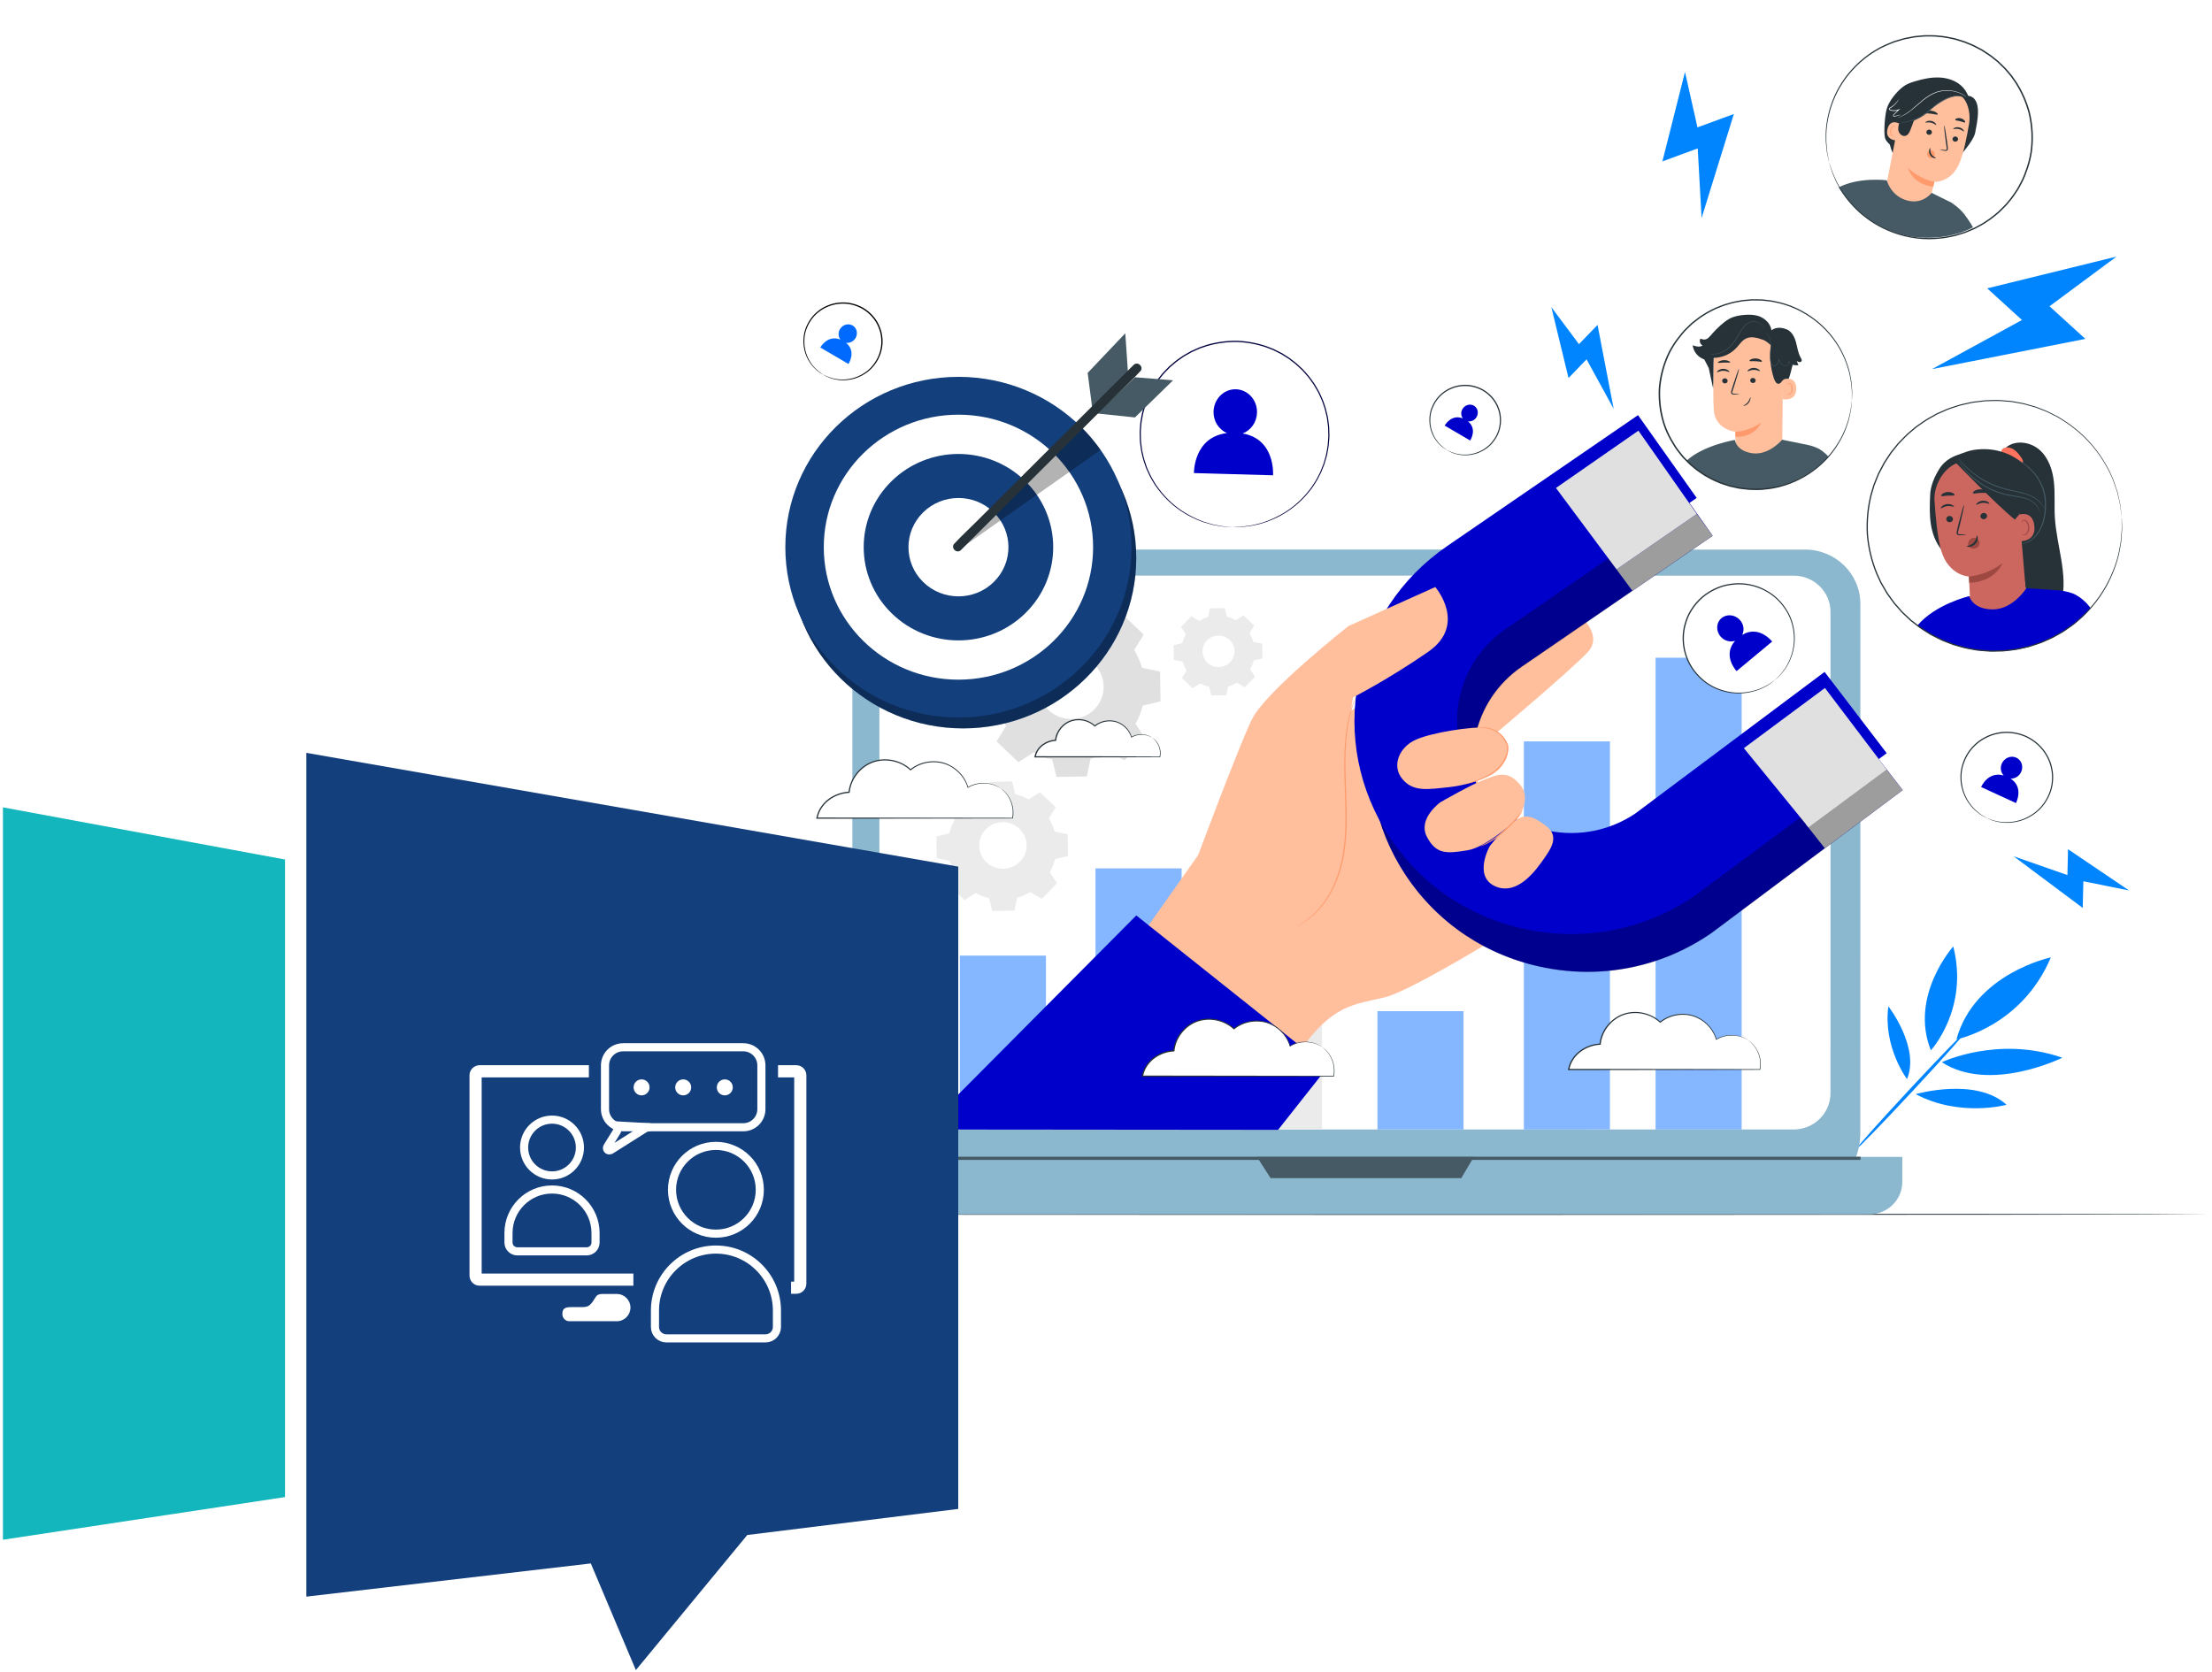
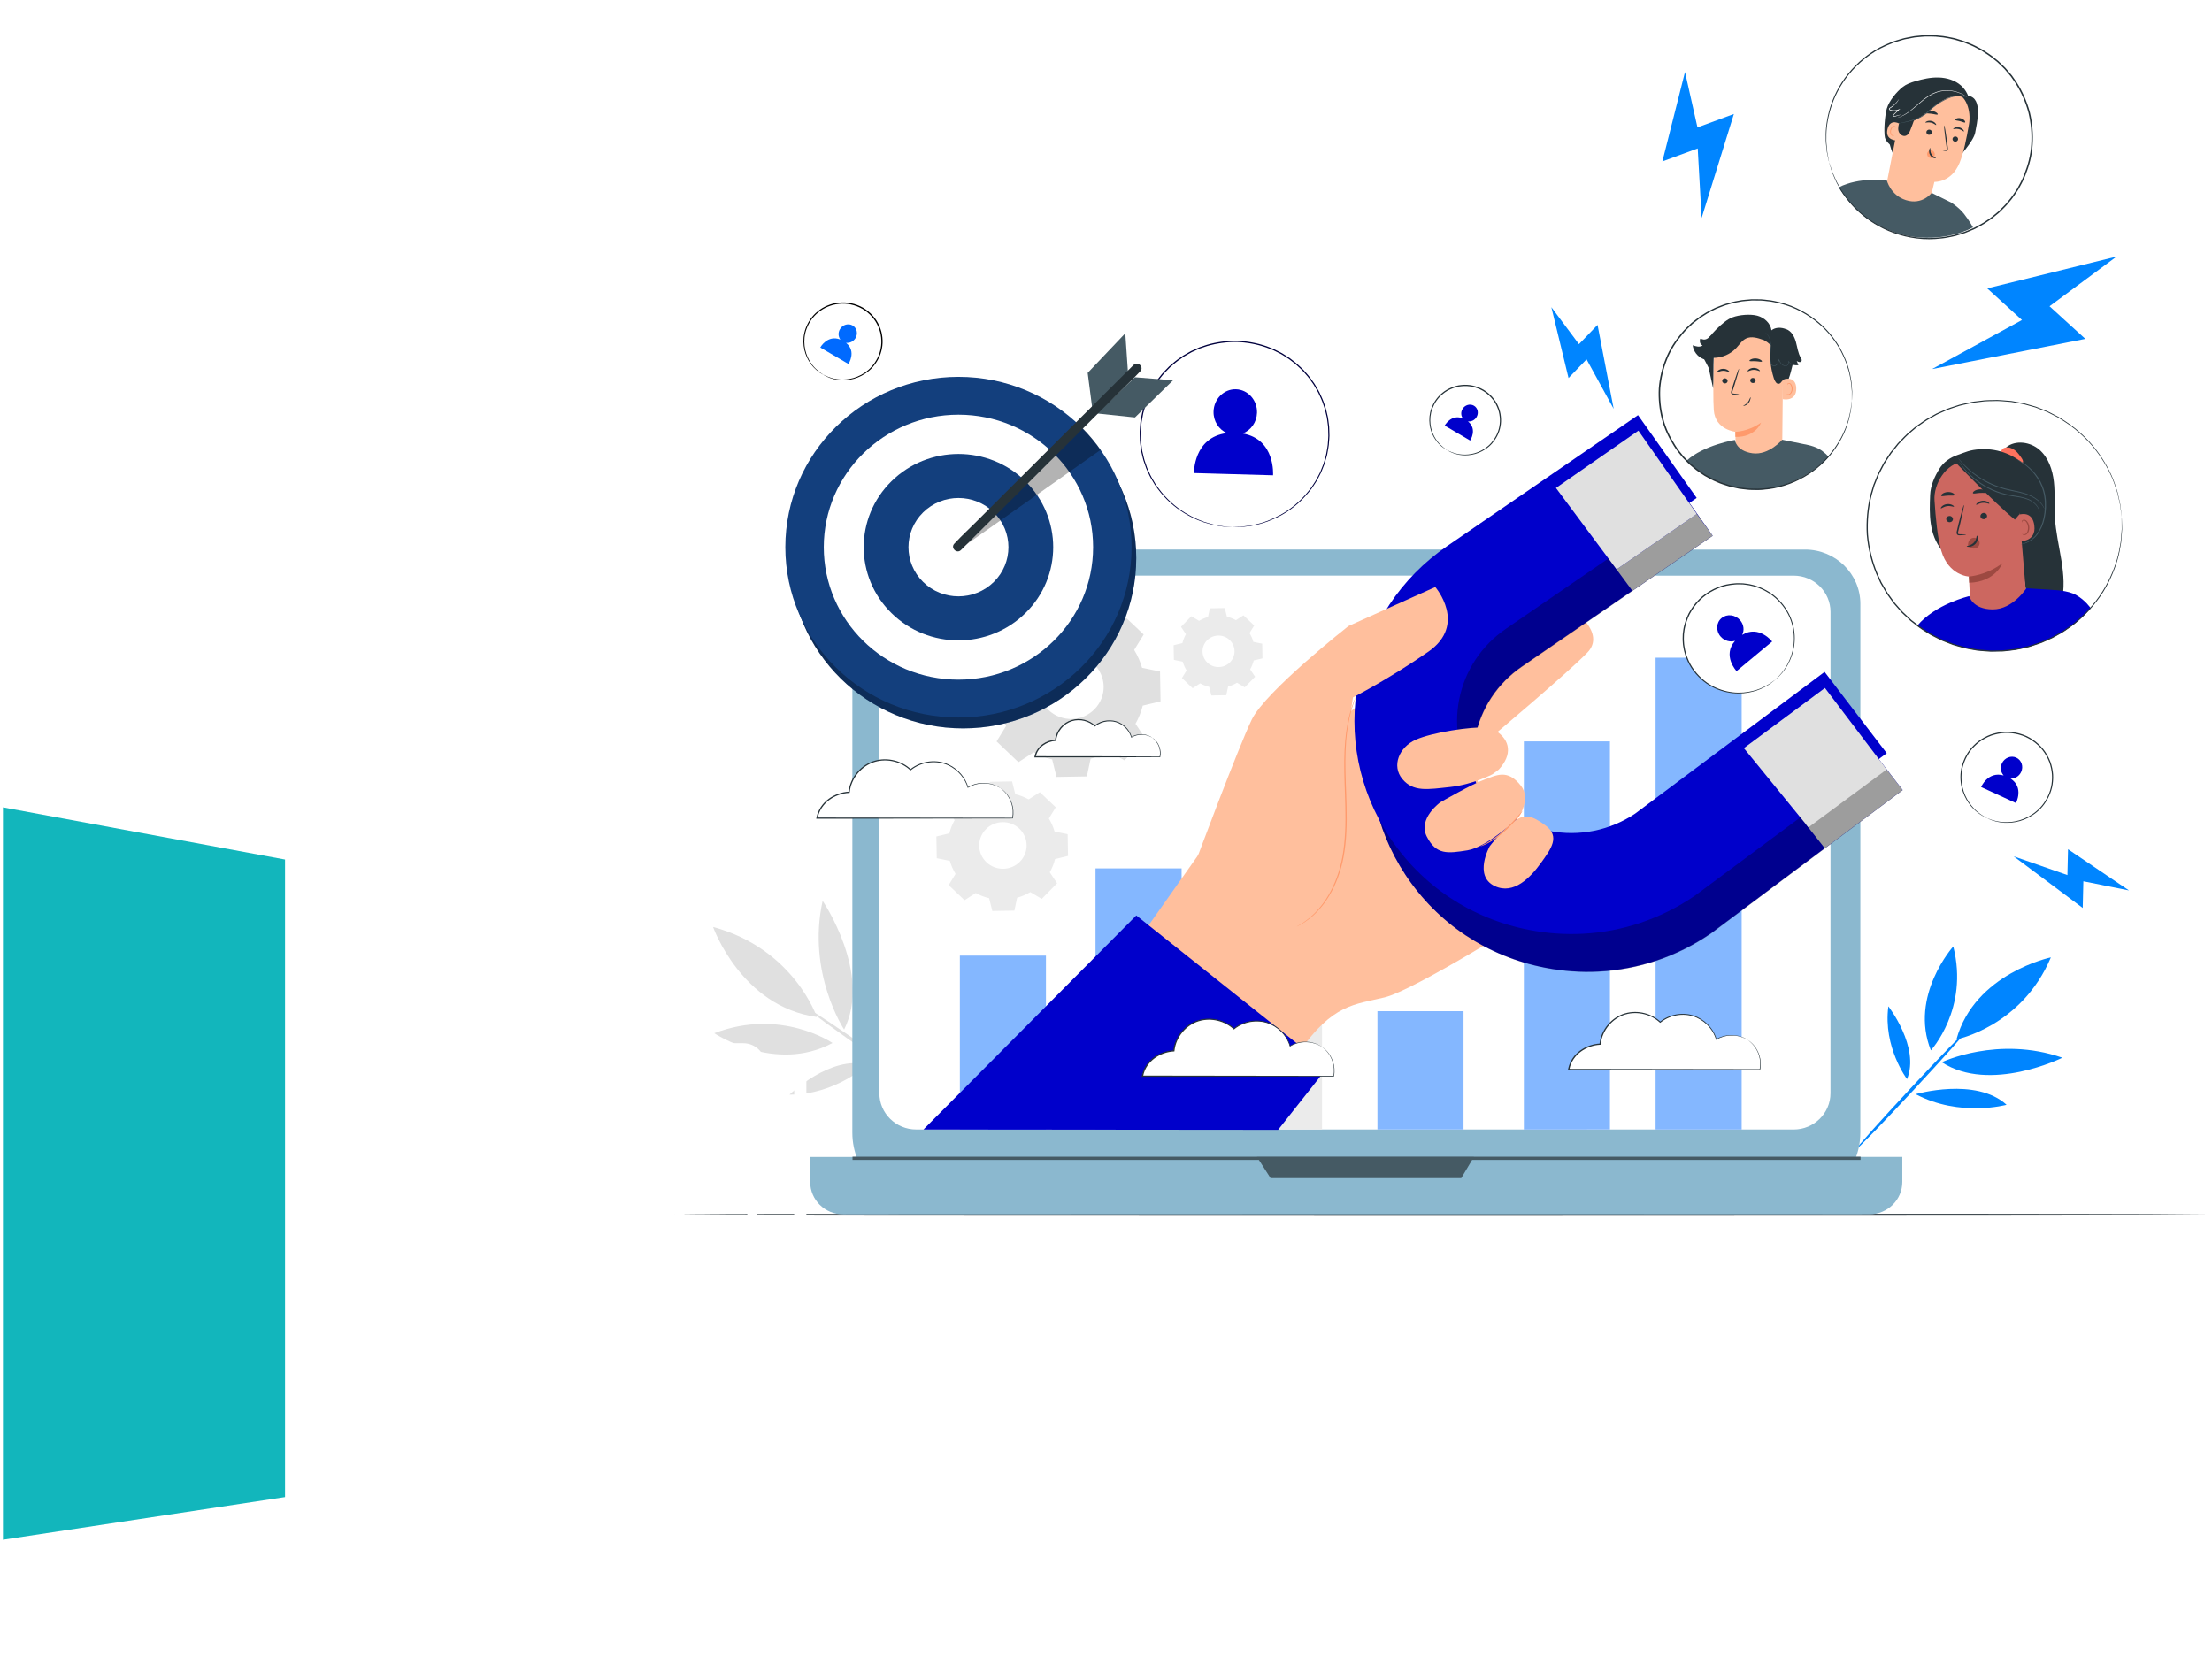
<svg xmlns="http://www.w3.org/2000/svg" width="545" height="412" viewBox="0 0 545 412" fill="none">
  <path d="M303.605 129.886C290.763 129.583 280.604 119.092 280.913 106.454C281.221 93.817 291.883 83.82 304.725 84.122C317.567 84.425 327.725 94.916 327.417 107.554C327.109 120.191 316.447 130.188 303.605 129.886Z" fill="white" />
  <path d="M303.608 129.885C303.608 129.885 303.738 129.874 303.986 129.862C304.246 129.85 304.613 129.839 305.091 129.816C305.334 129.81 305.605 129.798 305.907 129.787C306.208 129.763 306.527 129.705 306.882 129.664C307.236 129.618 307.615 129.566 308.017 129.513C308.424 129.473 308.838 129.339 309.293 129.246C311.102 128.885 313.241 128.106 315.522 126.856C317.792 125.594 320.179 123.75 322.23 121.215C322.484 120.895 322.738 120.575 322.999 120.249C323.235 119.906 323.46 119.551 323.69 119.197C323.909 118.836 324.181 118.493 324.37 118.103C324.571 117.719 324.772 117.33 324.973 116.934C325.073 116.737 325.174 116.539 325.274 116.341C325.357 116.132 325.44 115.922 325.522 115.713C325.688 115.294 325.859 114.87 326.031 114.445C326.19 114.015 326.291 113.561 326.427 113.113C326.545 112.66 326.716 112.218 326.776 111.741C326.935 110.805 327.154 109.857 327.184 108.874C327.213 108.385 327.272 107.891 327.278 107.391C327.266 106.891 327.249 106.391 327.237 105.885C327.225 105.635 327.231 105.379 327.207 105.123L327.107 104.361C327.036 103.855 326.989 103.337 326.894 102.826C326.64 101.814 326.457 100.773 326.067 99.772C325.76 98.743 325.27 97.772 324.815 96.777C324.561 96.289 324.265 95.823 323.987 95.341C323.84 95.102 323.722 94.852 323.556 94.626L323.066 93.945C322.445 93.003 321.659 92.177 320.903 91.311C320.064 90.525 319.242 89.7 318.279 89.019L317.582 88.478L316.831 88.001L316.075 87.524C315.827 87.362 315.573 87.21 315.295 87.082C314.763 86.815 314.225 86.542 313.687 86.274C313.126 86.053 312.559 85.838 311.991 85.617C309.693 84.82 307.24 84.361 304.734 84.273C302.229 84.244 299.752 84.587 297.418 85.273C296.839 85.465 296.266 85.657 295.692 85.849C295.143 86.093 294.593 86.338 294.043 86.582L293.636 86.768L293.246 86.989L292.471 87.425L291.697 87.867L290.976 88.373C289.983 89.007 289.12 89.792 288.246 90.536C287.448 91.362 286.62 92.153 285.952 93.06L285.426 93.718C285.249 93.933 285.113 94.183 284.959 94.41C284.664 94.881 284.339 95.334 284.067 95.805C283.565 96.782 283.027 97.73 282.672 98.742C282.229 99.719 281.998 100.754 281.691 101.755C281.573 102.261 281.496 102.772 281.401 103.278L281.265 104.034C281.224 104.284 281.218 104.54 281.194 104.79C281.153 105.296 281.117 105.797 281.076 106.297C281.058 106.797 281.093 107.291 281.099 107.78C281.082 108.763 281.253 109.722 281.365 110.664C281.4 111.141 281.554 111.589 281.649 112.048C281.761 112.502 281.844 112.961 281.979 113.398C282.127 113.834 282.275 114.264 282.423 114.689L282.641 115.328L282.919 115.939C283.102 116.34 283.285 116.742 283.468 117.137C283.64 117.538 283.888 117.893 284.095 118.265C284.313 118.632 284.514 118.998 284.733 119.353C284.975 119.69 285.217 120.028 285.454 120.353C287.374 122.982 289.673 124.936 291.877 126.303C294.093 127.658 296.197 128.536 297.982 128.984C298.425 129.1 298.839 129.257 299.241 129.315C299.642 129.385 300.021 129.455 300.369 129.519C300.718 129.577 301.037 129.647 301.339 129.688C301.634 129.711 301.906 129.734 302.148 129.757C302.627 129.798 302.993 129.833 303.247 129.856C303.478 129.862 303.608 129.885 303.608 129.885C303.608 129.885 303.478 129.885 303.23 129.874C302.97 129.856 302.603 129.839 302.125 129.81C301.882 129.792 301.61 129.775 301.309 129.757C301.008 129.722 300.688 129.658 300.334 129.6C299.979 129.542 299.601 129.478 299.199 129.408C298.791 129.356 298.378 129.199 297.929 129.088C296.126 128.658 294.005 127.792 291.765 126.436C289.531 125.07 287.209 123.116 285.259 120.469C285.017 120.138 284.774 119.801 284.526 119.458C284.302 119.103 284.095 118.731 283.876 118.364C283.669 117.986 283.415 117.631 283.238 117.23C283.055 116.835 282.866 116.428 282.683 116.026L282.405 115.416L282.18 114.77C282.033 114.34 281.879 113.904 281.731 113.467C281.595 113.025 281.507 112.56 281.389 112.107C281.294 111.647 281.14 111.188 281.099 110.705C280.981 109.751 280.804 108.786 280.822 107.786C280.816 107.291 280.78 106.785 280.798 106.285C280.834 105.779 280.875 105.273 280.91 104.761C280.934 104.505 280.94 104.25 280.976 103.994L281.112 103.226C281.212 102.714 281.283 102.197 281.401 101.685C281.703 100.673 281.939 99.626 282.388 98.638C282.749 97.614 283.287 96.654 283.801 95.666C284.079 95.183 284.404 94.724 284.705 94.253C284.865 94.02 285.001 93.77 285.178 93.549L285.71 92.88C286.384 91.961 287.223 91.159 288.027 90.321C288.913 89.565 289.788 88.774 290.793 88.129L291.526 87.617L292.306 87.169L293.092 86.722L293.488 86.501L293.902 86.314C294.457 86.07 295.013 85.82 295.574 85.57C296.153 85.378 296.738 85.18 297.323 84.983C299.693 84.285 302.199 83.942 304.74 83.971C307.276 84.064 309.764 84.529 312.098 85.338C312.671 85.559 313.244 85.785 313.817 86.007C314.361 86.28 314.905 86.553 315.449 86.826C315.726 86.954 315.986 87.106 316.234 87.274L316.997 87.757L317.753 88.24L318.462 88.787C319.431 89.478 320.265 90.316 321.116 91.113C321.878 91.991 322.676 92.828 323.302 93.782L323.798 94.474C323.964 94.701 324.088 94.957 324.236 95.195C324.513 95.684 324.815 96.161 325.069 96.649C325.53 97.661 326.02 98.644 326.333 99.685C326.729 100.697 326.912 101.755 327.166 102.779C327.261 103.297 327.308 103.82 327.379 104.332L327.479 105.099C327.509 105.355 327.497 105.611 327.509 105.867C327.521 106.379 327.532 106.885 327.55 107.391C327.544 107.897 327.485 108.391 327.449 108.891C327.414 109.886 327.189 110.845 327.03 111.793C326.965 112.27 326.787 112.718 326.669 113.177C326.533 113.631 326.421 114.085 326.261 114.521C326.09 114.951 325.918 115.382 325.747 115.8C325.664 116.01 325.576 116.225 325.493 116.434C325.386 116.638 325.286 116.835 325.185 117.033C324.979 117.429 324.772 117.824 324.571 118.214C324.376 118.609 324.104 118.952 323.879 119.319C323.643 119.673 323.418 120.04 323.176 120.383C322.91 120.709 322.65 121.034 322.396 121.354C320.315 123.907 317.898 125.751 315.605 127.007C313.3 128.251 311.137 129.019 309.317 129.362C308.862 129.449 308.442 129.583 308.034 129.618C307.627 129.664 307.248 129.711 306.894 129.757C306.539 129.798 306.214 129.845 305.913 129.868C305.611 129.874 305.339 129.88 305.097 129.88C304.618 129.885 304.252 129.891 303.992 129.891C303.738 129.891 303.608 129.885 303.608 129.885Z" fill="#00003D" />
  <path d="M306.178 106.818C308.181 106.045 309.641 104.067 309.706 101.7C309.795 98.594 307.473 96.012 304.513 95.925C301.558 95.844 299.088 98.293 298.998 101.393C298.927 103.783 300.298 105.853 302.284 106.72C294.01 107.75 294.169 116.573 294.169 116.573L313.658 117.124C313.658 117.13 314.321 108.225 306.178 106.818Z" fill="#0000CB" />
  <path d="M202.778 92.306C198.199 89.649 196.675 83.832 199.382 79.325C202.083 74.817 207.993 73.316 212.572 75.98C217.152 78.637 218.676 84.454 215.969 88.961C213.262 93.469 207.358 94.97 202.778 92.306Z" fill="white" />
  <path d="M202.78 92.305C202.804 92.259 203.513 92.747 204.973 93.172C205.699 93.393 206.627 93.532 207.703 93.526C208.778 93.515 210.007 93.323 211.26 92.811C212.501 92.299 213.784 91.49 214.818 90.298C215.84 89.111 216.686 87.593 216.987 85.86C217.165 84.999 217.194 84.092 217.094 83.178C217.065 82.719 216.947 82.265 216.852 81.812C216.71 81.364 216.58 80.91 216.38 80.474C215.635 78.712 214.253 77.153 212.492 76.112C210.714 75.1 208.657 74.659 206.731 74.874C206.246 74.909 205.779 75.019 205.313 75.112C204.857 75.252 204.402 75.374 203.977 75.566C203.114 75.921 202.322 76.386 201.643 76.951C200.242 78.05 199.308 79.516 198.746 80.964C198.185 82.43 198.084 83.925 198.231 85.245C198.385 86.571 198.804 87.728 199.312 88.659C199.826 89.59 200.399 90.322 200.949 90.84C202.036 91.887 202.81 92.265 202.78 92.305C202.78 92.311 202.733 92.288 202.644 92.236C202.538 92.172 202.414 92.096 202.254 91.997C202.077 91.898 201.87 91.759 201.646 91.573C201.415 91.392 201.138 91.189 200.872 90.915C200.305 90.404 199.708 89.671 199.164 88.734C198.633 87.792 198.184 86.623 198.019 85.268C197.853 83.925 197.948 82.389 198.51 80.877C199.077 79.382 200.035 77.87 201.471 76.73C202.169 76.142 202.984 75.659 203.871 75.293C204.308 75.089 204.775 74.967 205.248 74.822C205.726 74.723 206.211 74.606 206.713 74.572C208.705 74.35 210.826 74.804 212.664 75.845C214.483 76.921 215.907 78.531 216.669 80.352C216.882 80.8 217.012 81.271 217.154 81.73C217.254 82.201 217.366 82.667 217.401 83.144C217.502 84.086 217.466 85.022 217.283 85.906C216.963 87.692 216.083 89.245 215.025 90.461C213.955 91.676 212.631 92.496 211.355 93.008C210.072 93.52 208.808 93.701 207.714 93.695C206.621 93.683 205.676 93.526 204.949 93.282C204.577 93.183 204.263 93.05 203.992 92.933C203.714 92.829 203.495 92.712 203.318 92.614C203.153 92.52 203.023 92.451 202.916 92.393C202.822 92.34 202.774 92.311 202.78 92.305Z" fill="black" />
  <path d="M208.447 84.481C209.328 84.598 210.261 84.173 210.776 83.33C211.443 82.225 211.136 80.829 210.078 80.213C209.026 79.596 207.631 79.992 206.964 81.097C206.449 81.946 206.52 82.969 207.058 83.679C203.855 82.405 202.105 85.627 202.105 85.627L209.044 89.698C209.038 89.698 211.106 86.61 208.447 84.481Z" fill="#006AFF" />
  <path d="M508.134 260.645C492.265 255.137 478.43 261.756 478.43 261.756C490.315 269.467 508.134 260.645 508.134 260.645Z" fill="#0085FF" />
  <path d="M465.26 247.982C463.917 258.056 469.861 265.912 469.861 265.912C473.099 258.067 465.26 247.982 465.26 247.982Z" fill="#0085FF" />
  <path d="M471.986 269.619C482.908 275.4 494.386 272.242 494.386 272.242C486.815 265.333 471.986 269.619 471.986 269.619Z" fill="#0085FF" />
  <path d="M484.485 254.022C484.313 253.871 478.119 260.257 470.643 268.282C463.167 276.314 457.244 282.944 457.416 283.095C457.587 283.246 463.781 276.866 471.258 268.835C478.728 260.803 484.65 254.174 484.485 254.022Z" fill="#0085FF" />
  <path d="M505.298 235.921C505.298 235.921 486.528 239.842 482.035 256.127C482.041 256.127 498.104 252.997 505.298 235.921Z" fill="#0085FF" />
  <path d="M481.253 233.225C481.253 233.225 470.367 245.362 475.732 258.831C475.732 258.831 485.164 248.595 481.253 233.225Z" fill="#0085FF" />
  <path d="M202.683 221.988C198.753 239.761 207.976 253.707 207.976 253.707C214.891 239.901 202.683 221.988 202.683 221.988Z" fill="#E0E0E0" />
  <path d="M194.52 269.74C205.862 269.804 213.752 262.342 213.752 262.342C204.621 259.94 194.52 269.74 194.52 269.74Z" fill="#E0E0E0" />
  <path d="M217.574 259.553C222.485 247.044 217.416 235.168 217.416 235.168C210.798 244.229 217.574 259.553 217.574 259.553Z" fill="#E0E0E0" />
  <path d="M198.585 248.277C198.437 248.481 206.362 254.255 216.278 261.17C226.195 268.091 234.356 273.534 234.503 273.33C234.651 273.127 226.732 267.352 216.81 260.437C206.888 253.517 198.733 248.073 198.585 248.277Z" fill="#E0E0E0" />
  <path d="M175.689 228.426C175.689 228.426 182.602 248.031 201.254 250.612C201.254 250.612 195.593 233.805 175.689 228.426Z" fill="#E0E0E0" />
  <path d="M175.987 254.603C175.987 254.603 190.928 264.618 205.113 257.017C205.113 257.017 192.483 248.299 175.987 254.603Z" fill="#E0E0E0" />
  <path d="M521.478 63.224L489.622 71.058L498.174 78.857L476.016 90.954L513.794 83.51L504.97 75.467L521.478 63.224Z" fill="#0085FF" />
  <path d="M382.229 75.693L386.46 93.152L390.903 88.552L397.585 100.751L393.609 80.064L389.03 84.807L382.229 75.693Z" fill="#0085FF" />
  <path d="M415.154 17.737L409.584 39.775L418.289 36.571L419.247 53.715L427.199 28.088L418.226 31.391L415.154 17.737Z" fill="#0085FF" />
  <path d="M524.55 219.421L509.528 209.265L509.377 215.635L496.12 211.006L513.15 223.736L513.306 217.167L524.55 219.421Z" fill="#0085FF" />
  <path d="M544.267 299.238C544.267 299.32 459.361 299.39 354.65 299.39C249.904 299.391 165.016 299.321 165.016 299.239C165.016 299.158 249.904 299.088 354.65 299.087C459.361 299.087 544.267 299.157 544.267 299.238Z" fill="#263238" />
  <path d="M440.121 297.045L228.239 297.041C218.168 297.041 210.001 289.009 210.002 279.094L210.013 149.406C210.013 141.683 216.373 135.426 224.221 135.426L444.755 135.43C452.273 135.43 458.365 141.426 458.365 148.823L458.354 279.098C458.359 289.008 450.191 297.045 440.121 297.045Z" fill="#8BB8CF" />
  <path d="M460.588 299.234L207.727 299.249C203.247 299.249 199.619 295.676 199.619 291.265L199.62 285.102L468.698 285.086L468.698 291.249C468.697 295.661 465.068 299.234 460.588 299.234Z" fill="#8BB8CF" />
  <path d="M441.915 278.333L225.748 278.329C220.73 278.329 216.664 274.328 216.665 269.391L216.674 150.788C216.674 145.851 220.741 141.85 225.758 141.85L441.926 141.854C446.944 141.854 451.009 145.855 451.009 150.792L451 269.395C450.993 274.332 446.927 278.333 441.915 278.333Z" fill="white" />
  <path d="M309.706 285.1L313.045 290.322L360.031 290.322L363.128 285.099L309.706 285.1Z" fill="#455A64" />
  <path d="M458.411 285.048L210.047 285.049L210.047 285.828L458.411 285.827L458.411 285.048Z" fill="#455A64" />
  <path d="M257.704 235.484L236.493 235.484L236.493 278.335L257.704 278.335L257.704 235.484Z" fill="#84B7FF" />
  <path d="M291.126 213.984L269.915 213.984L269.914 278.336L291.125 278.336L291.126 213.984Z" fill="#84B7FF" />
  <path d="M325.726 213.982L304.515 213.982L304.514 278.334L325.725 278.334L325.726 213.982Z" fill="#EBEBEB" />
  <path d="M396.665 182.695L375.454 182.695L375.453 278.336L396.664 278.335L396.665 182.695Z" fill="#84B7FF" />
  <path d="M429.119 162.078L407.908 162.078L407.907 278.341L429.117 278.341L429.119 162.078Z" fill="#84B7FF" />
  <path d="M280.621 231.38L305.373 196.31L351.886 160.625L376.961 226.064C376.961 226.064 348.533 243.97 341.14 245.773C333.746 247.57 328.35 247.384 320.158 259.167L280.621 231.38Z" fill="#FFBF9D" />
  <path d="M386.662 149.906C387.36 149.871 395.876 155.92 391.077 160.84C385.982 166.074 367.796 181.352 367.796 181.352C367.796 181.352 358.577 180.503 360.563 175.281C362.572 170 386.662 149.906 386.662 149.906Z" fill="#FFBF9D" />
  <path d="M393.923 239.393C389.555 239.62 385.123 239.311 380.708 238.456C366.43 235.694 354.196 227.558 346.265 215.548C338.677 204.056 335.965 190.319 338.637 176.868C341.303 163.416 349.069 151.691 360.494 143.852L407.503 111.598L421.958 131.999L374.949 164.253C368.932 168.377 364.848 174.553 363.447 181.631C362.04 188.714 363.47 195.943 367.465 201.992C371.637 208.313 378.079 212.594 385.597 214.048C393.031 215.484 400.555 213.972 406.808 209.785L453.474 174.873L468.769 194.67L421.635 229.925L421.405 230.082C413.136 235.729 403.686 238.893 393.923 239.393Z" fill="#0000CB" />
  <path d="M444.912 203.085L449.592 209.023L468.765 194.681L464.687 189.424L444.912 203.085Z" fill="#E0E0E0" />
  <path d="M398.294 140.31L402.182 145.573L421.952 132.005L418.063 126.648L398.294 140.31Z" fill="#E0E0E0" />
  <g opacity="0.3">
    <path d="M393.969 239.457C389.601 239.684 385.169 239.376 380.754 238.521C366.475 235.758 354.242 227.622 346.311 215.613C338.723 204.121 336.011 190.384 338.683 176.932C341.349 163.48 349.115 151.756 360.539 143.916L407.549 111.662L422.004 132.064L374.995 164.318C368.978 168.441 364.894 174.617 363.493 181.695C362.086 188.779 363.516 196.008 367.511 202.056C371.683 208.378 378.125 212.658 385.642 214.112C393.077 215.549 400.601 214.037 406.854 209.849L453.52 174.937L468.815 194.734L421.681 229.989L421.45 230.146C413.182 235.793 403.732 238.951 393.969 239.457Z" fill="black" />
  </g>
  <g filter="url(#filter0_d_2127_76539)">
    <path d="M390 234.094C385.632 234.321 381.2 234.012 376.785 233.158C362.507 230.395 350.273 222.259 342.343 210.249C334.755 198.757 332.042 185.021 334.714 171.569C337.38 158.117 345.146 146.393 356.571 138.553L403.58 106.299L418.035 126.701L371.026 158.955C365.009 163.078 360.925 169.254 359.524 176.332C358.117 183.416 359.547 190.645 363.542 196.693C367.714 203.015 374.156 207.295 381.674 208.749C389.108 210.185 396.632 208.673 402.885 204.486L449.551 169.574L464.858 189.604L417.712 224.632L417.482 224.789C409.213 230.43 399.757 233.588 390 234.094Z" fill="#0000CB" />
  </g>
  <path d="M367.754 190.779L369.267 189.64C372.689 185.947 372.081 182.399 368.576 180.108C367.884 179.654 367.152 179.352 366.383 179.293C362.565 179.008 352.867 180.474 348.801 182.294C344.734 184.115 342.808 188.721 345.514 191.966C348.221 195.205 351.726 194.542 357.346 193.932C362.967 193.309 367.754 190.779 367.754 190.779Z" fill="#FFBF9D" />
  <path d="M354.899 197.687C354.899 197.687 349.248 201.689 351.553 206.184C353.864 210.68 356.6 210.325 361.565 209.534C366.529 208.743 374.165 201.427 374.165 201.427C374.165 201.427 377.256 196.867 374.757 193.663C371.376 189.33 368.592 191.121 365.691 192.133C362.789 193.151 354.899 197.687 354.899 197.687Z" fill="#FFBF9D" />
  <path d="M367.037 208.539C367.037 208.539 362.971 215.815 368.261 218.339C372.959 220.572 377.126 216.175 379.655 212.657C382.185 209.144 384.419 206.149 380.832 203.445C377.439 200.886 375.601 200.612 373.397 202.153C370.111 204.456 367.037 208.539 367.037 208.539Z" fill="#FFBF9D" />
  <path d="M294.71 212.053C294.71 212.053 305.041 184.306 308.416 177.327C311.791 170.348 332.246 154.268 332.246 154.268L353.628 144.66C353.628 144.66 361.613 153.884 351.885 160.624C342.162 167.365 333.345 171.866 333.345 171.866L331.329 185.173C331.329 185.173 337.599 216.927 312.12 236.101L294.71 212.053Z" fill="#FFBF9D" />
  <path d="M334.008 171.832C334.014 171.832 333.997 171.884 333.967 171.983C333.926 172.1 333.873 172.239 333.813 172.419C333.666 172.797 333.471 173.362 333.234 174.094C332.767 175.56 332.23 177.729 331.887 180.463C331.544 183.19 331.42 186.47 331.502 190.111C331.567 193.752 331.827 197.753 331.809 201.963C331.785 206.174 331.419 210.21 330.443 213.746C329.48 217.282 327.961 220.283 326.313 222.522C324.652 224.767 322.914 226.256 321.614 227.122C321.289 227.332 320.994 227.518 320.74 227.681C320.48 227.838 320.249 227.942 320.072 228.041C319.901 228.129 319.765 228.198 319.652 228.256C319.558 228.303 319.511 228.326 319.505 228.32C319.505 228.315 319.546 228.286 319.635 228.227C319.741 228.163 319.871 228.088 320.037 227.989C320.214 227.884 320.438 227.768 320.687 227.605C320.941 227.436 321.224 227.245 321.543 227.029C322.814 226.14 324.516 224.639 326.135 222.4C327.743 220.161 329.226 217.183 330.166 213.676C331.117 210.17 331.472 206.157 331.496 201.963C331.514 197.764 331.266 193.763 331.213 190.117C331.148 186.47 331.296 183.179 331.668 180.439C332.04 177.7 332.614 175.525 333.116 174.065C333.37 173.333 333.583 172.774 333.748 172.402C333.825 172.228 333.884 172.088 333.932 171.977C333.979 171.879 334.003 171.832 334.008 171.832Z" fill="#FF9A6C" />
  <path d="M383.359 120.246L398.293 140.31L418.063 126.649L403.678 106.125L383.359 120.246Z" fill="#E0E0E0" />
  <path d="M429.659 184.36L445.574 203.877L464.847 189.617L449.635 169.535L429.659 184.36Z" fill="#E0E0E0" />
-   <path d="M364.015 179.288C364.015 179.271 364.263 179.248 364.73 179.224C364.854 179.219 364.978 179.213 365.12 179.207C365.268 179.219 365.422 179.224 365.587 179.236C365.759 179.248 365.936 179.259 366.125 179.277C366.314 179.312 366.515 179.352 366.722 179.387C367.555 179.562 368.56 179.916 369.476 180.649C370.392 181.365 371.201 182.435 371.615 183.766L371.615 183.772L371.615 183.784C371.698 184.732 371.532 185.75 371.124 186.703C370.445 188.309 369.269 189.559 368.045 190.425C366.816 191.292 365.563 191.839 364.505 192.228C363.441 192.618 362.561 192.862 361.952 193.031C361.343 193.194 361 193.27 360.995 193.252C360.989 193.229 361.32 193.118 361.916 192.921C362.513 192.717 363.382 192.444 364.422 192.031C365.462 191.618 366.686 191.059 367.874 190.199C369.05 189.344 370.179 188.122 370.835 186.587C371.225 185.674 371.379 184.709 371.308 183.807L371.314 183.83C370.936 182.592 370.167 181.533 369.299 180.841C368.43 180.132 367.472 179.759 366.669 179.568C366.468 179.521 366.273 179.48 366.09 179.44C365.906 179.422 365.729 179.399 365.564 179.381C365.404 179.364 365.25 179.347 365.108 179.329C364.973 179.329 364.843 179.323 364.724 179.323C364.269 179.317 364.015 179.306 364.015 179.288Z" fill="#FF9A6C" />
  <path d="M375.094 199.874C375.112 199.886 375.011 200.049 374.81 200.333C374.615 200.618 374.314 201.02 373.924 201.502C373.15 202.468 372.003 203.747 370.573 205.004C369.143 206.26 367.695 207.219 366.583 207.789C366.028 208.08 365.567 208.289 365.236 208.406C364.911 208.528 364.722 208.586 364.716 208.569C364.698 208.522 365.407 208.22 366.477 207.603C367.547 206.993 368.953 206.015 370.366 204.777C371.779 203.532 372.937 202.288 373.753 201.363C374.574 200.438 375.059 199.845 375.094 199.874Z" fill="#FF9A6C" />
  <path d="M227.522 278.335L279.964 225.586L327.02 263.074L314.904 278.416L227.522 278.335Z" fill="#0000CB" />
  <path d="M254.147 154.005C255.559 153.162 257.066 152.528 258.615 152.091L259.537 147.736L267.013 147.608L268.088 151.929C269.654 152.307 271.185 152.894 272.627 153.685L276.403 151.248L281.781 156.36L279.44 160.164C280.297 161.554 280.941 163.037 281.385 164.566L285.811 165.474L285.94 172.831L281.549 173.889C281.165 175.43 280.568 176.931 279.764 178.355L282.24 182.072L277.045 187.364L273.18 185.061C271.768 185.904 270.261 186.538 268.706 186.974L267.784 191.33L260.308 191.458L259.233 187.137C257.667 186.759 256.142 186.171 254.694 185.38L250.918 187.817L245.54 182.705L247.881 178.902C247.024 177.512 246.38 176.029 245.937 174.499L241.51 173.592L241.381 166.235L245.772 165.177C246.156 163.635 246.753 162.135 247.557 160.71L245.081 156.994L250.276 151.702L254.147 154.005ZM258.129 163.804C255.05 166.939 255.138 171.94 258.33 174.965C261.515 177.995 266.597 177.907 269.671 174.767C272.75 171.632 272.661 166.631 269.47 163.607C266.285 160.582 261.209 160.67 258.129 163.804Z" fill="#E0E0E0" />
  <path d="M239.997 197.213C241.025 196.603 242.119 196.137 243.253 195.823L243.921 192.654L249.364 192.561L250.15 195.707C251.291 195.986 252.402 196.411 253.454 196.987L256.202 195.213L260.12 198.935L258.418 201.703C259.038 202.715 259.511 203.797 259.83 204.908L263.051 205.565L263.145 210.921L259.948 211.694C259.664 212.817 259.232 213.91 258.647 214.945L260.45 217.65L256.667 221.505L253.854 219.831C252.826 220.441 251.727 220.906 250.598 221.22L249.93 224.39L244.487 224.483L243.701 221.337C242.56 221.058 241.449 220.633 240.397 220.057L237.649 221.831L233.731 218.109L235.433 215.341C234.813 214.329 234.34 213.247 234.021 212.136L230.8 211.479L230.706 206.123L233.903 205.349C234.187 204.227 234.619 203.134 235.204 202.098L233.401 199.394L237.184 195.538L239.997 197.213ZM242.898 204.349C240.658 206.635 240.723 210.269 243.046 212.474C245.368 214.678 249.062 214.614 251.302 212.328C253.542 210.043 253.477 206.408 251.154 204.204C248.832 202.005 245.138 202.069 242.898 204.349Z" fill="#EBEBEB" />
  <path d="M295.432 152.994C296.129 152.581 296.868 152.267 297.63 152.051L298.086 149.911L301.761 149.847L302.287 151.97C303.055 152.156 303.806 152.446 304.515 152.83L306.371 151.632L309.012 154.144L307.859 156.011C308.279 156.698 308.598 157.425 308.81 158.175L310.985 158.623L311.05 162.24L308.893 162.758C308.703 163.514 308.408 164.253 308.018 164.951L309.235 166.777L306.682 169.377L304.785 168.243C304.087 168.656 303.349 168.97 302.586 169.179L302.131 171.32L298.455 171.384L297.929 169.261C297.161 169.075 296.411 168.784 295.702 168.4L293.846 169.599L291.205 167.086L292.357 165.219C291.938 164.533 291.619 163.806 291.4 163.056L289.226 162.608L289.161 158.996L291.318 158.479C291.507 157.722 291.803 156.984 292.193 156.286L290.976 154.46L293.529 151.86L295.432 152.994ZM297.387 157.809C295.874 159.351 295.921 161.805 297.487 163.294C299.053 164.783 301.547 164.736 303.06 163.195C304.573 161.653 304.526 159.199 302.96 157.71C301.394 156.221 298.9 156.268 297.387 157.809Z" fill="#EBEBEB" />
  <path d="M360.59 249.174L339.379 249.174L339.379 278.334L360.59 278.334L360.59 249.174Z" fill="#84B7FF" />
  <path d="M246.524 194.251C244.202 192.651 240.898 192.564 238.486 194.047C237.694 191.273 235.413 188.952 232.618 188.092C229.822 187.231 226.601 187.853 224.343 189.697C221.932 187.405 218.15 186.632 215.006 187.778C211.861 188.929 209.515 191.948 209.207 195.234C205.673 195.42 202.027 197.712 201.288 201.615L249.467 201.614C250.058 198.88 248.847 195.85 246.524 194.251Z" fill="white" />
  <path d="M246.521 194.247C246.521 194.247 246.681 194.346 246.982 194.567C247.266 194.8 247.686 195.16 248.129 195.73C248.566 196.295 249.033 197.068 249.352 198.063C249.659 199.057 249.825 200.284 249.547 201.622L249.535 201.686L249.47 201.686C239.63 201.704 221.734 201.728 201.291 201.758L201.096 201.758L201.137 201.578C201.155 201.508 201.173 201.427 201.19 201.351C201.575 199.525 202.704 197.919 204.181 196.849C205.653 195.773 207.432 195.174 209.199 195.075L209.057 195.209C209.424 191.533 212.172 188.438 215.446 187.479C218.744 186.507 222.261 187.531 224.436 189.595L224.264 189.589C225.683 188.455 227.379 187.815 229.028 187.647C230.683 187.466 232.296 187.739 233.644 188.362C236.368 189.618 237.993 191.944 238.566 194.021L238.448 193.974C239.63 193.265 240.86 192.991 241.912 192.939C242.969 192.892 243.868 193.061 244.559 193.27C245.251 193.485 245.741 193.753 246.06 193.933C246.368 194.131 246.521 194.247 246.521 194.247C246.521 194.253 246.48 194.23 246.397 194.183C246.309 194.131 246.19 194.061 246.037 193.974C245.712 193.805 245.221 193.555 244.53 193.352C243.844 193.154 242.958 193.003 241.912 193.061C240.877 193.125 239.672 193.404 238.525 194.108L238.436 194.166L238.407 194.067C237.828 192.037 236.214 189.763 233.549 188.559C232.231 187.966 230.659 187.705 229.046 187.885C227.438 188.054 225.789 188.688 224.418 189.793L224.329 189.863L224.246 189.787C222.137 187.792 218.709 186.809 215.523 187.758C212.361 188.688 209.701 191.701 209.353 195.249L209.341 195.377L209.211 195.383C207.503 195.476 205.783 196.058 204.358 197.099C202.934 198.129 201.858 199.67 201.486 201.421C201.468 201.497 201.45 201.572 201.433 201.642L201.279 201.462C221.722 201.49 239.618 201.518 249.458 201.529L249.381 201.593C249.659 200.29 249.517 199.08 249.222 198.103C248.921 197.12 248.472 196.353 248.052 195.783C247.626 195.213 247.219 194.846 246.947 194.602C246.811 194.492 246.705 194.41 246.622 194.34C246.551 194.282 246.515 194.253 246.521 194.247Z" fill="#263238" />
  <path d="M325.706 257.984C323.431 256.42 320.204 256.333 317.845 257.787C317.071 255.071 314.837 252.802 312.107 251.965C309.371 251.122 306.22 251.732 304.016 253.53C301.658 251.291 297.958 250.529 294.885 251.657C291.811 252.78 289.512 255.734 289.211 258.945C285.753 259.125 282.189 261.364 281.468 265.186L328.59 265.185C329.169 262.509 327.981 259.549 325.706 257.984Z" fill="white" />
  <path d="M325.705 257.984C325.705 257.984 325.865 258.082 326.154 258.298C326.432 258.53 326.846 258.879 327.277 259.438C327.709 259.99 328.164 260.746 328.471 261.723C328.772 262.695 328.932 263.899 328.666 265.207L328.654 265.271L328.589 265.271C318.967 265.289 301.467 265.313 281.468 265.343L281.272 265.343L281.314 265.163C281.332 265.093 281.349 265.017 281.367 264.936C281.745 263.15 282.851 261.574 284.293 260.533C285.735 259.48 287.473 258.893 289.204 258.799L289.062 258.933C289.423 255.333 292.107 252.308 295.316 251.372C298.543 250.424 301.982 251.424 304.11 253.442L303.939 253.436C305.327 252.325 306.982 251.703 308.602 251.534C310.221 251.359 311.799 251.627 313.117 252.232C315.782 253.459 317.372 255.733 317.933 257.769L317.815 257.722C318.968 257.024 320.173 256.762 321.208 256.71C322.248 256.663 323.123 256.826 323.796 257.036C324.476 257.245 324.949 257.507 325.268 257.687C325.557 257.867 325.705 257.984 325.705 257.984C325.705 257.989 325.664 257.966 325.581 257.92C325.492 257.867 325.38 257.797 325.232 257.71C324.913 257.547 324.435 257.297 323.761 257.105C323.087 256.913 322.224 256.768 321.202 256.826C320.191 256.89 319.009 257.164 317.892 257.85L317.803 257.908L317.774 257.809C317.207 255.82 315.635 253.604 313.028 252.424C311.74 251.842 310.203 251.586 308.625 251.767C307.053 251.935 305.44 252.552 304.104 253.628L304.015 253.698L303.933 253.622C301.87 251.674 298.519 250.714 295.404 251.639C292.313 252.547 289.713 255.496 289.37 258.962L289.358 259.09L289.228 259.096C287.555 259.189 285.877 259.759 284.488 260.777C283.099 261.784 282.041 263.29 281.68 265.006C281.663 265.081 281.645 265.151 281.627 265.221L281.473 265.041C301.467 265.069 318.967 265.097 328.595 265.108L328.518 265.172C328.79 263.899 328.648 262.718 328.364 261.758C328.069 260.793 327.632 260.042 327.218 259.49C326.798 258.932 326.403 258.577 326.137 258.332C326.001 258.228 325.9 258.141 325.817 258.077C325.741 258.018 325.705 257.984 325.705 257.984Z" fill="#263238" />
  <path d="M430.726 256.34C428.451 254.775 425.224 254.688 422.866 256.142C422.092 253.426 419.858 251.158 417.127 250.32C414.391 249.477 411.241 250.088 409.036 251.885C406.678 249.646 402.979 248.884 399.905 250.013C396.832 251.135 394.533 254.09 394.231 257.3C390.774 257.481 387.21 259.72 386.489 263.541L433.61 263.54C434.184 260.865 433.002 257.904 430.726 256.34Z" fill="white" />
  <path d="M430.728 256.337C430.728 256.337 430.887 256.436 431.177 256.651C431.455 256.884 431.868 257.233 432.3 257.791C432.731 258.344 433.186 259.1 433.493 260.077C433.795 261.048 433.954 262.252 433.688 263.561L433.676 263.625L433.611 263.625C423.99 263.643 406.49 263.667 386.49 263.697L386.295 263.697L386.336 263.516C386.354 263.447 386.372 263.371 386.39 263.29C386.768 261.504 387.873 259.928 389.315 258.886C390.757 257.834 392.495 257.246 394.227 257.153L394.085 257.287C394.446 253.686 397.129 250.662 400.338 249.725C403.565 248.777 407.005 249.777 409.132 251.795L408.961 251.79C410.35 250.679 412.005 250.056 413.624 249.888C415.244 249.713 416.822 249.98 418.139 250.585C420.805 251.812 422.395 254.086 422.956 256.122L422.838 256.076C423.99 255.378 425.196 255.116 426.23 255.063C427.27 255.017 428.145 255.18 428.819 255.389C429.498 255.598 429.971 255.86 430.29 256.04C430.58 256.221 430.728 256.337 430.728 256.337C430.728 256.343 430.686 256.32 430.604 256.273C430.515 256.221 430.403 256.151 430.255 256.064C429.936 255.901 429.457 255.651 428.783 255.459C428.11 255.267 427.247 255.122 426.224 255.18C425.214 255.244 424.032 255.517 422.914 256.204L422.826 256.262L422.796 256.163C422.229 254.174 420.657 251.958 418.051 250.777C416.762 250.196 415.226 249.94 413.648 250.12C412.076 250.289 410.462 250.906 409.126 251.982L409.038 252.051L408.955 251.976C406.893 250.027 403.542 249.068 400.427 249.993C397.336 250.9 394.735 253.849 394.392 257.316L394.38 257.444L394.25 257.45C392.578 257.543 390.899 258.113 389.51 259.131C388.121 260.137 387.063 261.644 386.703 263.359C386.685 263.435 386.667 263.505 386.65 263.575L386.496 263.394C406.49 263.422 423.99 263.451 433.617 263.462L433.54 263.526C433.812 262.252 433.671 261.071 433.387 260.112C433.091 259.146 432.654 258.396 432.241 257.843C431.821 257.285 431.425 256.93 431.159 256.692C431.023 256.587 430.923 256.5 430.84 256.436C430.763 256.366 430.728 256.337 430.728 256.337Z" fill="#263238" />
  <path d="M283.909 181.797C282.426 180.774 280.316 180.721 278.779 181.663C278.277 179.89 276.817 178.412 275.032 177.86C273.247 177.313 271.191 177.709 269.749 178.884C268.206 177.424 265.795 176.924 263.785 177.662C261.776 178.395 260.28 180.32 260.085 182.42C257.828 182.536 255.499 184.002 255.032 186.496L285.795 186.496C286.167 184.752 285.393 182.821 283.909 181.797Z" fill="white" />
  <path d="M283.911 181.797C283.911 181.797 284.366 182.018 284.951 182.734C285.235 183.094 285.536 183.589 285.737 184.228C285.938 184.862 286.045 185.653 285.867 186.514L285.856 186.578L285.791 186.578C279.532 186.619 268.095 186.648 255.028 186.648L254.833 186.648L254.874 186.468C254.886 186.421 254.898 186.369 254.91 186.322C255.158 185.147 255.885 184.106 256.837 183.414C257.788 182.722 258.929 182.333 260.069 182.274L259.928 182.408C260.17 180.035 261.931 178.046 264.047 177.43C266.175 176.808 268.432 177.465 269.833 178.797L269.662 178.791C271.506 177.314 273.976 177.203 275.696 178.006C277.445 178.814 278.486 180.309 278.852 181.646L278.734 181.6C279.496 181.146 280.288 180.972 280.962 180.943C281.642 180.913 282.215 181.024 282.658 181.164C283.545 181.449 283.911 181.797 283.911 181.797C283.899 181.827 283.515 181.501 282.635 181.239C282.197 181.117 281.636 181.024 280.968 181.065C280.312 181.111 279.544 181.286 278.817 181.734L278.728 181.792L278.698 181.693C278.326 180.402 277.304 178.965 275.607 178.203C273.952 177.441 271.577 177.575 269.827 178.988L269.739 179.058L269.656 178.983C268.32 177.721 266.145 177.104 264.136 177.703C262.138 178.291 260.454 180.198 260.235 182.443L260.223 182.571L260.093 182.577C259.012 182.635 257.924 183.007 257.026 183.664C256.127 184.316 255.448 185.287 255.211 186.392C255.199 186.439 255.188 186.485 255.176 186.532L255.022 186.351C268.084 186.351 279.52 186.38 285.785 186.421L285.708 186.485C285.885 185.659 285.796 184.891 285.613 184.269C285.424 183.641 285.14 183.153 284.875 182.792C284.331 182.059 283.888 181.821 283.911 181.797Z" fill="#263238" />
  <path d="M489.693 201.665C484.032 199.089 481.563 192.482 484.181 186.91C486.8 181.338 493.513 178.907 499.175 181.483C504.836 184.059 507.305 190.666 504.687 196.238C502.074 201.81 495.361 204.241 489.693 201.665Z" fill="white" />
  <path d="M489.694 201.663C489.694 201.657 489.754 201.675 489.872 201.716C490.002 201.762 490.167 201.82 490.374 201.902C490.593 201.989 490.864 202.088 491.201 202.169C491.532 202.256 491.91 202.373 492.36 202.431C493.234 202.611 494.339 202.663 495.592 202.535C496.845 202.401 498.263 202.029 499.67 201.29C501.064 200.552 502.465 199.458 503.535 197.946C504.587 196.439 505.403 194.572 505.545 192.508C505.646 191.484 505.575 190.414 505.35 189.361C505.256 188.826 505.073 188.314 504.907 187.785C504.689 187.279 504.482 186.762 504.193 186.279C503.111 184.301 501.309 182.638 499.123 181.62C496.919 180.644 494.466 180.365 492.232 180.836C491.671 180.929 491.133 181.115 490.601 181.278C490.087 181.493 489.567 181.685 489.094 181.964C488.131 182.476 487.256 183.116 486.529 183.855C485.022 185.303 484.106 187.124 483.621 188.886C483.142 190.666 483.201 192.428 483.532 193.952C483.869 195.481 484.501 196.784 485.21 197.813C485.925 198.837 486.681 199.628 487.384 200.169C487.715 200.465 488.052 200.675 488.335 200.867C488.613 201.064 488.867 201.21 489.074 201.314C489.269 201.419 489.423 201.506 489.541 201.576C489.647 201.623 489.7 201.657 489.694 201.663C489.694 201.669 489.635 201.646 489.523 201.593C489.399 201.535 489.239 201.46 489.039 201.361C488.826 201.262 488.566 201.128 488.276 200.936C487.987 200.75 487.638 200.547 487.295 200.256C486.574 199.727 485.789 198.936 485.05 197.906C484.317 196.871 483.662 195.557 483.301 193.998C482.953 192.445 482.876 190.648 483.355 188.828C483.84 187.019 484.774 185.152 486.311 183.663C487.055 182.901 487.948 182.244 488.935 181.714C489.419 181.429 489.951 181.231 490.483 181.01C491.033 180.842 491.582 180.65 492.156 180.551C494.449 180.062 496.972 180.347 499.235 181.353C501.481 182.4 503.33 184.109 504.441 186.139C504.742 186.634 504.949 187.169 505.173 187.692C505.345 188.233 505.534 188.762 505.628 189.309C505.858 190.391 505.929 191.484 505.817 192.537C505.657 194.654 504.817 196.567 503.73 198.097C502.631 199.638 501.189 200.744 499.764 201.488C498.328 202.233 496.88 202.593 495.604 202.71C494.327 202.826 493.21 202.751 492.33 202.553C491.881 202.483 491.503 202.361 491.172 202.262C490.835 202.175 490.563 202.065 490.35 201.966C490.144 201.878 489.984 201.809 489.854 201.756C489.748 201.692 489.694 201.669 489.694 201.663Z" fill="#263238" />
  <path d="M495.385 191.873C496.431 191.908 497.465 191.303 497.961 190.262C498.612 188.895 498.08 187.302 496.779 186.703C495.479 186.103 493.895 186.726 493.245 188.093C492.743 189.145 492.95 190.326 493.665 191.093C489.776 189.977 488.115 193.943 488.115 193.943L496.697 197.892C496.691 197.892 498.736 194.048 495.385 191.873Z" fill="#0000CB" />
  <path d="M437.302 167.581C431.546 172.414 422.9 171.733 417.995 166.069C413.084 160.404 413.776 151.896 419.533 147.069C425.289 142.236 433.935 142.917 438.84 148.581C443.751 154.24 443.059 162.748 437.302 167.581Z" fill="white" />
  <path d="M437.302 167.58C437.296 167.575 437.349 167.522 437.456 167.418C437.568 167.307 437.722 167.156 437.917 166.97C438.023 166.871 438.135 166.76 438.259 166.638C438.378 166.51 438.502 166.359 438.638 166.208C438.91 165.894 439.229 165.539 439.524 165.091C440.169 164.236 440.795 163.067 441.292 161.637C441.782 160.206 442.09 158.479 441.972 156.583C441.854 154.693 441.34 152.616 440.188 150.686C439.035 148.778 437.351 146.946 435.112 145.736C434.568 145.405 433.971 145.172 433.374 144.911C432.76 144.707 432.139 144.469 431.483 144.347C430.839 144.178 430.165 144.12 429.492 144.033C428.812 144.015 428.127 143.969 427.435 144.044C426.058 144.155 424.657 144.422 423.34 144.975C422.016 145.51 420.763 146.254 419.634 147.179C418.529 148.133 417.583 149.232 416.832 150.43C416.07 151.622 415.579 152.943 415.248 154.263C415.065 154.92 415 155.595 414.911 156.258C414.893 156.926 414.846 157.589 414.911 158.241C414.929 158.898 415.07 159.538 415.177 160.166C415.342 160.788 415.484 161.405 415.732 161.986C416.589 164.353 418.167 166.278 419.898 167.703C421.653 169.128 423.656 169.954 425.53 170.372C427.415 170.785 429.2 170.756 430.707 170.506C432.219 170.25 433.49 169.825 434.447 169.337C434.944 169.122 435.352 168.866 435.706 168.656C435.884 168.546 436.055 168.459 436.197 168.36C436.339 168.255 436.463 168.162 436.581 168.081C436.8 167.924 436.977 167.796 437.107 167.703C437.237 167.615 437.302 167.575 437.302 167.58C437.308 167.586 437.249 167.633 437.137 167.726C437.012 167.825 436.841 167.958 436.628 168.127C436.516 168.214 436.386 168.313 436.25 168.424C436.108 168.523 435.937 168.621 435.765 168.738C435.411 168.959 435.009 169.226 434.507 169.447C433.543 169.959 432.267 170.401 430.736 170.68C429.211 170.948 427.403 170.995 425.482 170.587C423.574 170.18 421.529 169.349 419.732 167.907C417.96 166.464 416.347 164.51 415.46 162.097C415.206 161.503 415.059 160.87 414.887 160.241C414.775 159.596 414.627 158.945 414.61 158.276C414.539 157.607 414.586 156.932 414.604 156.246C414.693 155.566 414.758 154.879 414.941 154.205C415.278 152.855 415.775 151.506 416.555 150.285C417.317 149.058 418.286 147.935 419.415 146.958C420.574 146.016 421.856 145.254 423.204 144.702C424.551 144.137 425.987 143.864 427.394 143.753C428.097 143.684 428.8 143.724 429.498 143.748C430.189 143.835 430.875 143.899 431.531 144.073C432.198 144.195 432.831 144.445 433.463 144.649C434.072 144.916 434.68 145.161 435.236 145.498C437.523 146.742 439.23 148.615 440.394 150.569C441.558 152.541 442.066 154.658 442.173 156.577C442.273 158.508 441.948 160.252 441.439 161.695C440.919 163.137 440.269 164.306 439.607 165.161C439.306 165.609 438.975 165.958 438.691 166.272C438.549 166.423 438.425 166.574 438.301 166.696C438.171 166.813 438.053 166.917 437.946 167.016C437.739 167.197 437.58 167.342 437.462 167.447C437.367 167.534 437.308 167.58 437.302 167.58Z" fill="#263238" />
  <path d="M429.239 156.454C429.812 155.343 429.658 153.912 428.743 152.842C427.543 151.446 425.493 151.208 424.157 152.319C422.827 153.424 422.72 155.454 423.92 156.85C424.842 157.926 426.272 158.304 427.489 157.92C424.268 161.567 427.861 165.382 427.861 165.382L436.631 158.088C436.637 158.088 433.376 153.929 429.239 156.454Z" fill="#0000CB" />
  <path d="M356.553 110.928C352.411 108.52 351.035 103.262 353.476 99.185C355.923 95.108 361.265 93.752 365.407 96.154C369.549 98.561 370.925 103.819 368.484 107.897C366.043 111.98 360.701 113.335 356.553 110.928Z" fill="white" />
  <path d="M356.555 110.935C356.579 110.894 357.223 111.331 358.54 111.714C359.84 112.086 361.944 112.307 364.225 111.382C365.348 110.917 366.506 110.184 367.44 109.108C368.362 108.032 369.13 106.665 369.403 105.1C369.562 104.321 369.592 103.501 369.498 102.681C369.421 101.855 369.202 101.023 368.848 100.238C368.175 98.644 366.928 97.237 365.339 96.295C363.732 95.382 361.876 94.981 360.133 95.173C359.258 95.249 358.419 95.464 357.645 95.795C356.871 96.115 356.15 96.534 355.535 97.046C354.271 98.041 353.425 99.361 352.917 100.676C352.408 102.002 352.32 103.351 352.449 104.543C352.732 106.957 353.949 108.661 354.907 109.598C355.881 110.551 356.584 110.894 356.555 110.935C356.555 110.941 356.508 110.918 356.431 110.871C356.336 110.813 356.218 110.743 356.076 110.656C355.917 110.563 355.728 110.441 355.521 110.272C355.308 110.109 355.06 109.929 354.818 109.679C354.304 109.22 353.76 108.551 353.27 107.702C352.786 106.852 352.378 105.788 352.231 104.561C352.083 103.34 352.166 101.949 352.675 100.583C353.189 99.227 354.052 97.861 355.352 96.825C355.985 96.296 356.723 95.854 357.527 95.522C358.325 95.179 359.199 94.952 360.098 94.87C361.9 94.667 363.826 95.079 365.487 96.027C367.135 97.004 368.429 98.464 369.12 100.116C369.486 100.93 369.705 101.791 369.781 102.646C369.876 103.495 369.84 104.344 369.674 105.147C369.384 106.764 368.586 108.171 367.629 109.271C366.66 110.37 365.46 111.115 364.308 111.574C363.143 112.034 362.003 112.203 361.01 112.197C360.017 112.185 359.166 112.04 358.505 111.819C358.168 111.732 357.884 111.604 357.636 111.505C357.388 111.412 357.187 111.307 357.028 111.214C356.88 111.133 356.762 111.063 356.667 111.011C356.596 110.964 356.555 110.935 356.555 110.935Z" fill="#263238" />
  <path d="M361.683 103.837C362.481 103.941 363.326 103.558 363.787 102.796C364.39 101.795 364.112 100.533 363.16 99.975C362.209 99.417 360.944 99.772 360.341 100.772C359.874 101.54 359.939 102.464 360.43 103.104C357.534 101.953 355.944 104.872 355.944 104.872L362.221 108.553C362.215 108.559 364.082 105.762 361.683 103.837Z" fill="#0000CB" />
  <path d="M486.382 55.867C498.842 49.67 503.837 34.707 497.54 22.446C491.243 10.185 476.037 5.27 463.577 11.467C451.116 17.664 446.121 32.627 452.418 44.888C458.716 57.148 473.921 62.064 486.382 55.867Z" fill="white" />
  <path d="M485.367 25.74C485.302 23.972 484.481 22.238 483.145 21.058C481.673 19.761 479.664 19.156 477.69 19.092C475.716 19.028 473.754 19.459 471.863 20.023C470.799 20.337 469.729 20.709 468.86 21.384C467.271 22.617 465.462 24.827 464.883 26.734C464.41 28.275 464.085 32.335 464.416 33.911C464.534 34.469 465.007 35.062 465.615 35.621C466.011 37.191 466.673 38.697 467.595 40.035C468.216 39.069 468.836 38.104 469.457 37.139L485.367 25.74Z" fill="#263238" />
  <path d="M484.914 23.594L481.912 22.314C482.662 26.729 480.931 36.016 480.889 40.489C482.438 39.105 486.326 34.708 486.657 32.672C487 30.648 488.72 24.117 484.914 23.594Z" fill="#263238" />
  <path d="M468.454 26.833C469.186 24.524 471.19 22.96 473.643 22.919L481.296 22.779C484.493 23.169 485.675 27.432 485.137 30.555C484.546 34.033 483.819 37.673 482.803 40.133C480.758 45.083 476.597 44.815 476.597 44.815C476.597 44.809 476.012 47.258 475.651 48.758L472.684 55.127L464.174 48.654L468.418 26.891C468.442 26.804 468.418 26.949 468.454 26.833Z" fill="#FFBF9D" />
  <path d="M482.426 34.388C482.355 34.737 481.995 34.969 481.622 34.905C481.25 34.841 481.002 34.504 481.073 34.155C481.144 33.806 481.504 33.574 481.876 33.638C482.249 33.702 482.497 34.039 482.426 34.388Z" fill="#263238" />
  <path d="M483.873 32.386C483.766 32.456 483.347 31.968 482.626 31.805C481.91 31.631 481.29 31.875 481.237 31.77C481.207 31.724 481.331 31.59 481.597 31.474C481.863 31.363 482.289 31.287 482.738 31.398C483.187 31.503 483.524 31.753 483.701 31.968C483.884 32.183 483.92 32.358 483.873 32.386Z" fill="#263238" />
  <path d="M475.989 32.7C475.918 33.049 475.557 33.282 475.185 33.218C474.812 33.154 474.564 32.817 474.635 32.468C474.706 32.119 475.067 31.886 475.439 31.95C475.811 32.014 476.059 32.351 475.989 32.7Z" fill="#263238" />
  <path d="M477.029 30.801C476.923 30.865 476.503 30.382 475.782 30.219C475.067 30.045 474.446 30.289 474.393 30.184C474.364 30.138 474.482 30.004 474.754 29.887C475.02 29.777 475.445 29.701 475.894 29.812C476.343 29.917 476.68 30.167 476.858 30.382C477.041 30.597 477.082 30.771 477.029 30.801Z" fill="#263238" />
  <path d="M477.952 36.889C477.958 36.848 478.425 36.877 479.169 36.947C479.359 36.97 479.542 36.976 479.601 36.86C479.678 36.738 479.642 36.528 479.607 36.296C479.536 35.819 479.465 35.319 479.388 34.789C479.099 32.655 478.933 30.91 479.022 30.904C479.111 30.893 479.418 32.614 479.707 34.754C479.772 35.278 479.837 35.784 479.902 36.261C479.926 36.482 479.985 36.743 479.831 36.993C479.749 37.116 479.589 37.185 479.465 37.191C479.341 37.197 479.234 37.18 479.14 37.162C478.395 37.028 477.946 36.929 477.952 36.889Z" fill="#263238" />
-   <path d="M470.116 41.385C470.116 41.385 470.967 45.305 476.31 46.026L476.599 44.816C476.599 44.822 473.107 44.246 470.116 41.385Z" fill="#FF9A6C" />
  <path d="M477.419 28.189C477.301 28.363 476.603 28.108 475.735 28.015C474.866 27.904 474.127 27.991 474.056 27.794C474.027 27.7 474.186 27.543 474.505 27.421C474.825 27.299 475.303 27.224 475.823 27.282C476.343 27.346 476.793 27.532 477.07 27.724C477.348 27.916 477.472 28.102 477.419 28.189Z" fill="#263238" />
  <path d="M484.156 30.166C483.991 30.299 483.536 30.014 482.939 29.869C482.348 29.706 481.81 29.724 481.733 29.532C481.703 29.439 481.822 29.293 482.076 29.194C482.33 29.09 482.72 29.049 483.128 29.159C483.536 29.264 483.855 29.497 484.026 29.706C484.197 29.916 484.227 30.102 484.156 30.166Z" fill="#263238" />
  <path d="M484.844 25.535C484.708 24.686 483.957 24.023 483.124 23.785C482.285 23.546 481.386 23.668 480.553 23.918C477.019 24.965 474.401 28.868 470.89 29.984C470.027 30.258 469.141 29.618 468.355 30.066C467.568 30.514 466.924 31.369 467.09 32.247C466.812 31.595 466.528 30.932 466.451 30.229C466.375 29.525 466.522 28.763 467.019 28.245C467.391 27.856 467.947 27.617 468.195 27.14C468.414 26.722 468.349 26.21 468.479 25.756C468.609 25.291 468.94 24.913 469.271 24.558C470.973 22.744 473.083 21.232 475.494 20.551C477.072 20.103 478.768 20.022 480.352 20.446C481.936 20.871 483.39 21.819 484.3 23.157C484.838 23.948 485.405 24.762 484.844 25.535Z" fill="#263238" />
  <path d="M468.275 30.717C468.258 30.554 465.764 28.961 465.048 31.799C464.351 34.556 467.318 34.672 467.341 34.59C467.365 34.515 468.275 30.717 468.275 30.717Z" fill="#FFBF9D" />
  <path d="M466.738 33.341C466.726 33.33 466.679 33.365 466.591 33.382C466.502 33.4 466.354 33.388 466.224 33.301C465.952 33.12 465.822 32.597 465.929 32.097C465.982 31.847 466.1 31.62 466.236 31.44C466.372 31.259 466.537 31.149 466.697 31.16C466.857 31.16 466.939 31.277 466.951 31.364C466.969 31.451 466.939 31.504 466.951 31.509C466.957 31.521 467.022 31.48 467.028 31.358C467.028 31.3 467.016 31.23 466.963 31.16C466.91 31.091 466.815 31.038 466.709 31.027C466.49 30.992 466.248 31.137 466.094 31.329C465.929 31.521 465.793 31.771 465.734 32.056C465.615 32.614 465.775 33.208 466.147 33.423C466.331 33.522 466.514 33.504 466.614 33.458C466.715 33.405 466.744 33.347 466.738 33.341Z" fill="#FF9A6C" />
  <path d="M467.501 29.038C467.501 29.044 467.566 29.027 467.69 28.986C467.814 28.945 468.004 28.893 468.234 28.8C468.695 28.614 469.345 28.294 470.078 27.794C470.811 27.294 471.621 26.613 472.501 25.851C473.382 25.089 474.357 24.246 475.504 23.548C476.083 23.211 476.674 22.926 477.277 22.734C477.88 22.536 478.488 22.431 479.067 22.385C480.232 22.292 481.29 22.461 482.129 22.716C482.974 22.967 483.612 23.304 484.032 23.566C484.245 23.688 484.398 23.804 484.505 23.874C484.611 23.949 484.67 23.984 484.67 23.979C484.67 23.973 484.623 23.932 484.517 23.851C484.416 23.769 484.262 23.647 484.056 23.519C483.642 23.246 483.004 22.891 482.153 22.629C481.302 22.356 480.232 22.181 479.05 22.269C478.459 22.309 477.844 22.414 477.229 22.612C476.615 22.81 476.012 23.095 475.427 23.438C474.263 24.147 473.293 24.996 472.413 25.764C471.538 26.532 470.74 27.218 470.013 27.718C469.292 28.224 468.654 28.55 468.204 28.753C467.98 28.852 467.797 28.91 467.673 28.963C467.56 29.009 467.495 29.038 467.501 29.038Z" fill="white" />
  <path d="M468.02 29.985C467.796 30.729 467.571 31.52 467.76 32.27C467.955 33.026 468.741 33.689 469.498 33.468C470.118 33.288 470.443 32.642 470.68 32.049C471.365 30.351 471.915 28.595 472.618 26.902L468.02 29.985Z" fill="#263238" />
  <path d="M484.465 24.06C484.459 24.077 484.228 23.955 483.779 23.839C483.336 23.723 482.656 23.63 481.841 23.74C481.433 23.798 480.99 23.897 480.535 24.06C480.08 24.223 479.601 24.438 479.116 24.682C478.147 25.182 477.113 25.81 476.167 26.63C475.694 27.043 475.257 27.474 474.802 27.863C474.347 28.259 473.868 28.596 473.377 28.846C472.39 29.358 471.433 29.649 470.629 29.858C469.819 30.068 469.157 30.19 468.696 30.271C468.484 30.306 468.306 30.335 468.165 30.358C468.04 30.376 467.981 30.382 467.975 30.382C467.975 30.376 468.035 30.358 468.153 30.329C468.289 30.3 468.46 30.259 468.673 30.207C469.128 30.102 469.784 29.963 470.588 29.742C471.386 29.521 472.331 29.218 473.295 28.707C473.773 28.457 474.24 28.125 474.683 27.735C475.133 27.352 475.57 26.915 476.049 26.497C477.012 25.665 478.058 25.031 479.039 24.537C479.536 24.293 480.015 24.083 480.481 23.92C480.948 23.757 481.403 23.664 481.817 23.612C482.656 23.513 483.342 23.624 483.791 23.763C484.016 23.833 484.181 23.903 484.293 23.955C484.412 24.025 484.471 24.06 484.465 24.06Z" fill="#455A64" />
  <path d="M468.353 28.259C468.353 28.27 468.253 28.305 468.064 28.363C467.845 28.427 467.573 28.514 467.254 28.608C467.165 28.631 467.077 28.66 466.982 28.689C466.882 28.718 466.775 28.735 466.651 28.718C466.592 28.706 466.521 28.689 466.474 28.631C466.421 28.578 466.397 28.497 466.415 28.421C466.444 28.276 466.551 28.189 466.634 28.102C466.982 27.758 467.366 27.386 467.774 26.991L467.863 27.119C467.555 27.252 467.207 27.334 466.852 27.351C466.492 27.375 466.143 27.328 465.818 27.235C465.735 27.212 465.652 27.183 465.576 27.13C465.499 27.084 465.416 27.008 465.404 26.892C465.387 26.781 465.452 26.677 465.517 26.624C465.582 26.566 465.658 26.525 465.718 26.491C466.232 26.188 466.645 25.845 466.959 25.525C467.591 24.88 467.845 24.374 467.875 24.391C467.881 24.397 467.827 24.525 467.697 24.74C467.567 24.955 467.355 25.263 467.047 25.601C466.734 25.938 466.32 26.299 465.8 26.613C465.67 26.688 465.54 26.776 465.558 26.869C465.57 26.962 465.717 27.043 465.865 27.078C466.173 27.165 466.504 27.206 466.846 27.183C467.183 27.165 467.508 27.084 467.804 26.962L468.2 26.799L467.892 27.09C467.479 27.479 467.094 27.851 466.74 28.183C466.651 28.264 466.568 28.346 466.557 28.427C466.539 28.509 466.598 28.567 466.693 28.584C466.876 28.619 467.071 28.532 467.248 28.497C467.573 28.416 467.851 28.352 468.07 28.293C468.241 28.27 468.347 28.253 468.353 28.259Z" fill="white" />
  <path d="M474.895 37.563C475.09 37.161 475.61 36.941 476.036 37.086C476.349 37.191 476.585 37.475 476.662 37.79C476.739 38.104 476.662 38.453 476.485 38.726L476.455 38.79C476.083 39.04 475.545 39.034 475.19 38.761C474.836 38.487 474.7 37.958 474.895 37.563Z" fill="#FF9A6C" />
  <path d="M476.976 38.924C477.006 38.82 476.267 38.68 475.859 37.965C475.451 37.249 475.676 36.493 475.575 36.47C475.528 36.453 475.398 36.615 475.327 36.941C475.256 37.261 475.274 37.744 475.522 38.186C475.77 38.622 476.172 38.86 476.468 38.942C476.769 39.017 476.97 38.971 476.976 38.924Z" fill="#263238" />
  <path d="M483.894 52.688C482.706 51.171 480.756 49.909 480.756 49.909L475.921 47.524C475.921 47.524 473.657 50.612 469.579 49.31C465.75 48.083 464.881 44.431 464.881 44.431C464.881 44.431 458.031 43.552 453.025 46.17C455.974 50.886 459.999 54.794 466.222 57.051C471.719 59.226 479.798 59.307 486.122 56.027C486.128 56.027 485.194 54.352 483.894 52.688Z" fill="#455A64" />
  <path d="M450.658 39.949C450.658 39.949 450.711 40.077 450.8 40.333C450.888 40.6 451.013 40.978 451.172 41.467C451.255 41.717 451.343 41.996 451.444 42.299C451.556 42.601 451.71 42.921 451.864 43.27C452.171 43.974 452.502 44.794 453.022 45.643C453.938 47.405 455.398 49.394 457.407 51.389C459.422 53.372 462.094 55.303 465.403 56.675C468.701 58.036 472.649 58.908 476.869 58.606C477.915 58.495 478.991 58.443 480.054 58.187C480.586 58.071 481.13 57.989 481.668 57.85C482.194 57.687 482.732 57.524 483.27 57.361C483.536 57.274 483.813 57.21 484.073 57.105L484.859 56.78C485.379 56.553 485.917 56.355 486.437 56.105C487.442 55.547 488.506 55.052 489.457 54.349C490.468 53.732 491.361 52.941 492.294 52.174C492.738 51.767 493.151 51.325 493.589 50.9C494.038 50.487 494.422 50.01 494.806 49.533C495.628 48.614 496.284 47.556 496.987 46.521C497.578 45.421 498.216 44.328 498.666 43.136C499.611 40.786 500.315 38.256 500.457 35.633C500.634 33.016 500.403 30.347 499.765 27.724C499.056 25.119 497.969 22.659 496.55 20.443C496.172 19.902 495.8 19.361 495.427 18.826C495.002 18.326 494.582 17.831 494.163 17.337C493.962 17.081 493.737 16.849 493.495 16.628L492.797 15.953L492.1 15.284L491.35 14.685C490.38 13.842 489.287 13.185 488.235 12.493C487.118 11.911 486.03 11.289 484.86 10.864C484.287 10.626 483.72 10.387 483.129 10.23C482.538 10.062 481.964 9.864 481.373 9.713C480.185 9.474 479.015 9.201 477.827 9.125C476.651 8.951 475.475 9.015 474.323 8.997C473.743 9.021 473.176 9.096 472.609 9.143L471.758 9.224C471.474 9.259 471.202 9.329 470.924 9.375C470.375 9.486 469.825 9.591 469.281 9.695C468.743 9.823 468.223 10.004 467.703 10.155C466.645 10.422 465.676 10.882 464.695 11.277C460.836 12.987 457.786 15.604 455.54 18.343C453.294 21.106 451.876 24.055 451.06 26.741C450.256 29.434 449.937 31.871 449.984 33.848C449.937 34.843 450.043 35.715 450.114 36.477C450.156 36.855 450.173 37.21 450.215 37.53C450.274 37.844 450.333 38.135 450.38 38.39C450.475 38.896 450.546 39.28 450.599 39.559C450.64 39.809 450.658 39.949 450.658 39.949C450.658 39.949 450.617 39.815 450.557 39.553C450.498 39.28 450.41 38.891 450.303 38.39C450.25 38.135 450.185 37.844 450.12 37.53C450.067 37.21 450.043 36.855 449.996 36.477C449.913 35.715 449.795 34.837 449.831 33.837C449.76 31.848 450.067 29.393 450.853 26.672C451.657 23.956 453.07 20.978 455.327 18.175C457.579 15.395 460.658 12.737 464.559 10.992C465.546 10.591 466.527 10.126 467.597 9.847C468.129 9.695 468.649 9.509 469.199 9.381C469.748 9.271 470.304 9.16 470.859 9.05C471.137 8.997 471.415 8.928 471.699 8.893L472.555 8.811C473.129 8.765 473.708 8.683 474.293 8.66C475.463 8.678 476.651 8.614 477.845 8.782C479.051 8.852 480.233 9.131 481.438 9.37C482.035 9.515 482.62 9.718 483.217 9.893C483.82 10.05 484.399 10.288 484.979 10.533C486.161 10.963 487.266 11.591 488.4 12.184C489.47 12.882 490.575 13.557 491.562 14.406L492.325 15.017L493.034 15.697L493.743 16.383C493.985 16.604 494.216 16.843 494.423 17.099C494.848 17.599 495.28 18.105 495.711 18.611C496.089 19.157 496.468 19.704 496.852 20.251C498.294 22.502 499.399 24.996 500.114 27.637C500.758 30.295 500.994 33.005 500.811 35.663C500.663 38.326 499.948 40.885 498.991 43.27C498.536 44.479 497.885 45.59 497.283 46.701C496.567 47.754 495.906 48.824 495.072 49.754C494.682 50.237 494.286 50.72 493.837 51.138C493.394 51.569 492.974 52.022 492.525 52.429C491.579 53.203 490.669 54.005 489.647 54.628C488.683 55.337 487.602 55.837 486.579 56.402C486.053 56.652 485.509 56.855 484.978 57.082L484.18 57.414C483.914 57.518 483.636 57.582 483.364 57.669C482.82 57.832 482.283 57.995 481.745 58.158C481.201 58.298 480.651 58.379 480.114 58.495C479.038 58.751 477.95 58.804 476.887 58.908C472.614 59.199 468.624 58.303 465.297 56.913C461.958 55.506 459.275 53.546 457.253 51.534C455.244 49.51 453.79 47.492 452.892 45.712C452.378 44.852 452.059 44.02 451.757 43.316C451.609 42.962 451.462 42.636 451.355 42.334C451.261 42.025 451.178 41.746 451.101 41.49C450.953 40.996 450.841 40.618 450.764 40.344C450.682 40.083 450.658 39.949 450.658 39.949Z" fill="#263238" />
  <path d="M513.638 151.413C525.904 139.344 525.904 119.776 513.639 107.707C501.375 95.638 481.489 95.638 469.224 107.708C456.959 119.777 456.958 139.344 469.223 151.413C481.488 163.482 501.373 163.482 513.638 151.413Z" fill="white" />
  <path d="M506.284 127.494C506.106 124.569 506.367 121.62 506.042 118.706C505.717 115.793 504.718 112.803 502.497 110.849C500.275 108.895 496.617 108.348 494.318 110.209L493.999 112.733C495.765 123.94 497.526 135.147 499.292 146.36C499.522 147.831 499.77 149.349 500.55 150.623C501.33 151.903 502.784 152.897 504.285 152.699C506.247 152.443 507.399 150.385 507.884 148.495C509.622 141.638 506.703 134.548 506.284 127.494Z" fill="#263238" />
  <path d="M498.052 112.832C497.567 112.14 497.071 111.436 496.397 110.924C495.724 110.412 494.831 110.104 494.004 110.319C493.614 110.418 493.23 110.668 493.123 111.052C493.017 111.436 493.336 111.913 493.732 111.849L493.821 111.913C494.766 112.628 495.723 113.32 496.699 113.995C496.941 114.164 497.195 114.338 497.491 114.402C497.78 114.466 498.123 114.402 498.306 114.169C498.613 113.78 498.33 113.233 498.052 112.832Z" fill="#FF725E" />
  <path d="M499.937 115.584C496.722 112.228 492.597 110.455 487.916 110.705C485.274 110.844 484.222 111.461 482.361 112.095C480.499 112.729 478.856 113.851 477.833 115.514C476.622 117.486 475.641 119.673 475.552 121.976C475.457 124.343 475.368 126.727 475.717 129.065C476.065 131.409 476.887 133.735 478.435 135.55L484.599 136.166C487.974 136.044 491.39 135.916 494.611 134.933C497.832 133.95 500.893 131.99 502.448 129.047C504.599 124.959 503.151 118.94 499.937 115.584Z" fill="#263238" />
  <path d="M485.342 146.814C485.23 144.709 485.112 142.069 485.118 142.075C485.118 142.075 480.113 141.882 478.295 135.712C477.391 132.647 476.89 127.495 476.625 123.261C476.383 119.452 479.303 114.043 484.077 113.695L486.18 113.305L494.529 115.916C495.704 115.893 496.703 116.76 496.827 117.911L499.109 145.436L494.522 154.351L484.703 147.902L485.342 146.814Z" fill="#CC6760" />
  <path d="M487.723 133.584C487.658 133.259 487.445 132.979 487.197 132.793C486.695 132.427 485.997 132.433 485.513 132.817C485.028 133.2 484.786 133.927 484.934 134.579C485.247 134.945 485.702 135.178 486.192 135.183C486.269 135.183 486.346 135.183 486.417 135.178C486.783 135.143 487.15 134.997 487.41 134.707C487.664 134.422 487.806 133.991 487.723 133.584Z" fill="#9D4941" />
  <path d="M479.523 127.977C479.564 128.407 479.966 128.727 480.421 128.692C480.876 128.657 481.213 128.285 481.172 127.86C481.13 127.43 480.728 127.11 480.279 127.145C479.818 127.174 479.482 127.546 479.523 127.977Z" fill="#263238" />
  <path d="M478.199 125.269C478.318 125.362 478.879 124.833 479.76 124.722C480.64 124.6 481.343 124.966 481.426 124.85C481.468 124.798 481.338 124.617 481.03 124.455C480.729 124.286 480.227 124.152 479.677 124.222C479.127 124.292 478.69 124.548 478.448 124.786C478.211 125.025 478.14 125.228 478.199 125.269Z" fill="#263238" />
  <path d="M484.407 131.731C484.407 131.678 483.845 131.655 482.941 131.655C482.711 131.661 482.492 131.643 482.439 131.498C482.368 131.347 482.427 131.091 482.504 130.823C482.646 130.259 482.8 129.672 482.954 129.05C483.568 126.531 483.988 124.467 483.887 124.444C483.781 124.42 483.202 126.444 482.581 128.962C482.434 129.585 482.292 130.172 482.162 130.742C482.108 131.004 481.996 131.306 482.156 131.626C482.238 131.783 482.416 131.882 482.569 131.905C482.717 131.928 482.847 131.917 482.959 131.911C483.851 131.847 484.407 131.777 484.407 131.731Z" fill="#263238" />
  <path d="M485.106 142.071C485.106 142.071 489.444 141.809 493.386 138.762C493.386 138.762 491.66 143.408 485.183 143.612L485.106 142.071Z" fill="#9D4941" />
  <path d="M487.077 131.991C486.935 132.003 487.053 132.945 486.315 133.713C485.582 134.486 484.548 134.509 484.559 134.637C484.553 134.696 484.808 134.794 485.245 134.748C485.67 134.707 486.267 134.498 486.716 134.027C487.166 133.556 487.307 132.98 487.29 132.59C487.278 132.195 487.142 131.974 487.077 131.991Z" fill="#263238" />
  <path d="M478.295 122.198C478.472 122.389 479.128 122.163 479.926 122.134C480.724 122.075 481.403 122.221 481.551 122.011C481.616 121.907 481.504 121.715 481.203 121.534C480.907 121.354 480.417 121.215 479.867 121.249C479.317 121.284 478.85 121.476 478.578 121.686C478.301 121.895 478.218 122.104 478.295 122.198Z" fill="#263238" />
  <path d="M489.583 127.057C489.636 127.482 489.311 127.883 488.862 127.941C488.413 128.005 487.999 127.708 487.946 127.284C487.893 126.859 488.218 126.458 488.667 126.394C489.116 126.336 489.524 126.632 489.583 127.057Z" fill="#263238" />
  <path d="M490.148 124.116C490.053 124.232 489.391 123.831 488.505 123.912C487.618 123.976 487.01 124.482 486.903 124.384C486.85 124.343 486.939 124.139 487.205 123.912C487.465 123.686 487.926 123.447 488.475 123.401C489.025 123.354 489.51 123.517 489.793 123.697C490.083 123.883 490.195 124.064 490.148 124.116Z" fill="#263238" />
  <path d="M489.478 121.345C489.318 121.561 488.621 121.415 487.794 121.473C486.966 121.508 486.286 121.741 486.109 121.543C486.032 121.45 486.121 121.241 486.411 121.026C486.694 120.81 487.179 120.618 487.746 120.583C488.314 120.549 488.816 120.688 489.123 120.863C489.431 121.049 489.543 121.246 489.478 121.345Z" fill="#263238" />
  <path d="M496.476 128.624C496.417 128.153 496.825 126.984 497.286 126.85C498.515 126.502 500.796 126.321 501.216 129.456C501.795 133.742 497.298 133.434 497.274 133.312C497.262 133.213 496.677 130.241 496.476 128.624Z" fill="#CC6760" />
  <path d="M498.233 131.573C498.251 131.555 498.316 131.613 498.452 131.654C498.582 131.695 498.807 131.707 499.019 131.59C499.457 131.363 499.746 130.596 499.664 129.816C499.622 129.427 499.486 129.066 499.309 128.775C499.132 128.479 498.895 128.287 498.659 128.275C498.423 128.252 498.275 128.409 498.24 128.537C498.198 128.665 498.24 128.746 498.216 128.758C498.204 128.77 498.115 128.7 498.121 128.519C498.127 128.432 498.163 128.322 498.257 128.229C498.352 128.13 498.5 128.066 498.665 128.066C499.002 128.043 499.345 128.31 499.545 128.63C499.764 128.944 499.924 129.351 499.971 129.793C500.059 130.66 499.717 131.526 499.114 131.788C498.818 131.904 498.553 131.852 498.405 131.765C498.257 131.677 498.222 131.584 498.233 131.573Z" fill="#9D4941" />
  <path d="M497.459 126.842L496.431 128.052C491.302 123.865 481.108 113.193 481.681 113.827C481.681 113.827 484.873 112.268 488.49 112.617C492.1 112.966 499.003 114.257 499.198 118.404C499.386 122.562 497.459 126.842 497.459 126.842Z" fill="#263238" />
  <path d="M503.751 125.446C503.757 125.446 503.728 125.359 503.669 125.202C503.604 125.045 503.491 124.818 503.32 124.545C502.977 123.998 502.339 123.271 501.346 122.649C500.365 122.003 499.035 121.515 497.54 121.16C496.045 120.794 494.366 120.544 492.694 119.974C491.016 119.427 489.503 118.683 488.197 117.892C486.896 117.095 485.809 116.246 484.958 115.478C484.101 114.711 483.475 114.024 483.043 113.542C482.848 113.315 482.689 113.123 482.559 112.977C482.446 112.85 482.387 112.786 482.381 112.791C482.375 112.797 482.423 112.873 482.523 113.007C482.624 113.14 482.771 113.35 482.972 113.6C483.38 114.1 483.995 114.809 484.846 115.6C485.691 116.391 486.778 117.258 488.084 118.072C489.396 118.88 490.921 119.642 492.617 120.189C494.307 120.765 495.998 121.015 497.481 121.363C498.97 121.701 500.282 122.166 501.251 122.782C502.238 123.381 502.877 124.073 503.237 124.597C503.604 125.12 503.728 125.458 503.751 125.446Z" fill="#455A64" />
  <path d="M502.529 126.213C502.529 126.213 502.546 125.858 502.292 125.282C502.044 124.712 501.471 123.956 500.502 123.369C499.538 122.758 498.203 122.438 496.749 122.212C495.289 121.996 493.693 121.706 492.11 121.112C490.526 120.519 489.09 119.769 487.884 118.937C486.678 118.112 485.686 117.239 484.917 116.448C484.137 115.663 483.605 114.948 483.221 114.465C483.056 114.233 482.914 114.041 482.808 113.89C482.713 113.762 482.654 113.692 482.648 113.698C482.642 113.703 482.683 113.779 482.766 113.913C482.867 114.07 482.991 114.273 483.144 114.518C483.505 115.018 484.025 115.756 484.799 116.559C485.561 117.367 486.548 118.263 487.76 119.106C488.965 119.955 490.419 120.723 492.021 121.322C493.622 121.927 495.248 122.217 496.707 122.415C498.161 122.624 499.467 122.927 500.413 123.503C501.364 124.055 501.944 124.776 502.204 125.317C502.481 125.87 502.499 126.218 502.529 126.213Z" fill="#455A64" />
  <path d="M497.845 134.144C497.839 134.115 498.212 134.039 498.844 133.83C499.476 133.608 500.357 133.155 501.196 132.312C502.047 131.48 502.762 130.224 503.223 128.729C503.684 127.234 503.903 125.501 503.814 123.692C503.767 122.791 503.637 121.919 503.412 121.093C503.182 120.273 502.875 119.511 502.52 118.807C501.794 117.417 500.878 116.307 500.003 115.492C498.249 113.852 496.842 113.242 496.884 113.178C496.89 113.166 496.972 113.207 497.138 113.282C497.297 113.364 497.54 113.474 497.829 113.649C498.42 113.986 499.241 114.527 500.145 115.347C501.049 116.155 502.001 117.272 502.757 118.691C503.123 119.4 503.448 120.186 503.684 121.023C503.915 121.866 504.051 122.762 504.098 123.681C504.186 125.519 503.956 127.281 503.471 128.805C502.986 130.328 502.224 131.608 501.332 132.451C500.451 133.306 499.523 133.742 498.867 133.934C498.542 134.045 498.277 134.068 498.099 134.109C497.94 134.144 497.845 134.155 497.845 134.144Z" fill="#455A64" />
  <path d="M511.506 146.618C509.402 145.438 505.968 145.403 505.968 145.403L499.266 144.949C499.266 144.949 495.968 150.189 490.968 150.172C485.968 150.148 485.188 146.903 485.188 146.903C485.188 146.903 476.831 148.846 472.369 154.202C478.048 158.215 484.567 160.797 492.8 160.442C500.158 160.343 509.461 156.621 515.111 149.875C515.117 149.881 513.811 147.909 511.506 146.618Z" fill="#0000CB" />
  <path d="M522.757 127.379C522.757 127.379 522.727 127.21 522.68 126.885C522.633 126.547 522.568 126.065 522.485 125.425C522.444 125.105 522.396 124.745 522.343 124.349C522.272 123.959 522.16 123.535 522.054 123.075C521.947 122.616 521.829 122.122 521.705 121.592C521.652 121.325 521.569 121.057 521.469 120.784C521.374 120.511 521.28 120.226 521.179 119.935C520.458 117.591 519.128 114.852 517.125 111.991C515.11 109.141 512.291 106.216 508.561 103.825C508.094 103.529 507.622 103.232 507.143 102.93C506.646 102.656 506.126 102.412 505.612 102.145C505.086 101.9 504.584 101.586 504.028 101.383C503.479 101.168 502.917 100.952 502.356 100.731C502.072 100.621 501.794 100.505 501.505 100.406C501.209 100.324 500.914 100.237 500.618 100.156C500.021 99.987 499.424 99.818 498.816 99.65C498.207 99.498 497.575 99.417 496.942 99.295C496.31 99.202 495.677 99.027 495.021 99.004C493.721 98.911 492.397 98.742 491.044 98.83C490.37 98.853 489.685 98.835 489.005 98.894C488.325 98.975 487.64 99.056 486.948 99.144C486.605 99.19 486.257 99.213 485.908 99.283C485.565 99.359 485.222 99.434 484.88 99.51C484.194 99.673 483.491 99.801 482.805 99.993C481.458 100.458 480.051 100.83 478.733 101.482C478.396 101.627 478.065 101.778 477.728 101.93C477.563 102.005 477.391 102.075 477.226 102.156L476.741 102.43C476.097 102.79 475.447 103.157 474.797 103.529C474.165 103.924 473.562 104.378 472.935 104.803C472.628 105.024 472.303 105.221 472.013 105.471L471.144 106.21C469.939 107.152 468.904 108.304 467.823 109.414C467.338 110.019 466.854 110.63 466.363 111.241L465.997 111.7L465.672 112.189L465.027 113.177L464.377 114.172L463.822 115.224L463.266 116.283L462.988 116.812C462.905 116.992 462.835 117.184 462.758 117.365C462.456 118.109 462.155 118.853 461.853 119.604C461.629 120.377 461.398 121.157 461.168 121.936C460.37 125.088 460.063 128.391 460.252 131.724C460.535 135.05 461.315 138.284 462.556 141.291C462.893 142.029 463.23 142.768 463.567 143.507C463.975 144.204 464.377 144.902 464.778 145.594L465.086 146.112L465.434 146.6L466.132 147.572L466.829 148.537L467.615 149.433L468.395 150.323L468.785 150.765L469.217 151.166C469.79 151.707 470.357 152.242 470.925 152.771C472.16 153.719 473.348 154.713 474.672 155.481L475.641 156.092C475.96 156.295 476.315 156.447 476.646 156.621C477.325 156.958 477.987 157.319 478.667 157.627C479.364 157.9 480.062 158.174 480.753 158.441L481.267 158.645C481.445 158.703 481.622 158.75 481.799 158.802C482.154 158.901 482.508 159.005 482.863 159.104C484.258 159.57 485.706 159.744 487.107 160.017C487.816 160.11 488.525 160.14 489.228 160.203C489.583 160.233 489.932 160.262 490.28 160.291C490.629 160.314 490.978 160.285 491.326 160.285C492.024 160.273 492.715 160.262 493.401 160.244C494.086 160.209 494.76 160.093 495.428 160.023C496.781 159.924 498.064 159.57 499.34 159.296C499.985 159.186 500.582 158.924 501.196 158.744C501.799 158.534 502.42 158.366 502.999 158.133C503.572 157.877 504.145 157.627 504.707 157.383C504.991 157.261 505.268 157.133 505.552 157.011C505.818 156.865 506.084 156.714 506.35 156.569C506.876 156.272 507.396 155.981 507.916 155.69C508.442 155.411 508.891 155.033 509.376 154.719C509.849 154.388 510.327 154.068 510.777 153.73C511.208 153.364 511.634 153.003 512.053 152.649C515.404 149.764 517.78 146.478 519.364 143.378C520.936 140.267 521.864 137.371 522.243 134.951C522.302 134.649 522.355 134.358 522.408 134.073C522.467 133.788 522.514 133.515 522.526 133.241C522.574 132.701 522.615 132.195 522.656 131.724C522.692 131.252 522.745 130.822 522.763 130.421C522.757 130.025 522.751 129.665 522.751 129.339C522.745 128.699 522.739 128.211 522.739 127.868C522.751 127.548 522.757 127.379 522.757 127.379C522.757 127.379 522.769 127.548 522.781 127.879C522.792 128.217 522.804 128.711 522.828 129.351C522.84 129.676 522.845 130.037 522.857 130.438C522.851 130.84 522.798 131.27 522.769 131.747C522.733 132.218 522.692 132.73 522.65 133.271C522.639 133.544 522.597 133.823 522.538 134.108C522.485 134.393 522.432 134.69 522.378 134.992C522.018 137.423 521.102 140.342 519.541 143.477C517.963 146.6 515.587 149.921 512.219 152.835C511.793 153.195 511.368 153.562 510.936 153.928C510.481 154.271 510.002 154.591 509.524 154.928C509.039 155.248 508.584 155.632 508.058 155.911C507.538 156.202 507.012 156.499 506.486 156.801C506.22 156.952 505.954 157.098 505.682 157.249C505.398 157.371 505.115 157.499 504.831 157.627C504.264 157.877 503.69 158.133 503.111 158.389C502.526 158.627 501.905 158.802 501.297 159.011C500.676 159.197 500.073 159.459 499.423 159.575C498.135 159.849 496.84 160.209 495.481 160.314C494.807 160.384 494.128 160.5 493.436 160.541C492.745 160.552 492.047 160.57 491.344 160.581C490.995 160.581 490.641 160.611 490.286 160.587C489.932 160.558 489.583 160.529 489.222 160.506C488.513 160.442 487.798 160.413 487.083 160.32C485.664 160.046 484.205 159.872 482.798 159.407C482.443 159.308 482.083 159.203 481.728 159.104C481.551 159.052 481.368 159.005 481.191 158.947L480.67 158.744C479.973 158.47 479.27 158.197 478.566 157.924C477.875 157.615 477.207 157.249 476.522 156.912C476.185 156.732 475.83 156.58 475.505 156.377L474.53 155.76C473.188 154.987 471.989 153.986 470.742 153.027C470.168 152.486 469.595 151.951 469.016 151.404L468.584 150.997L468.188 150.549L467.397 149.648L466.605 148.747L465.895 147.769L465.186 146.787L464.832 146.292L464.524 145.769C464.117 145.065 463.709 144.367 463.295 143.658C462.958 142.913 462.615 142.169 462.273 141.424C461.02 138.383 460.234 135.12 459.944 131.759C459.749 128.397 460.063 125.053 460.866 121.872C461.097 121.087 461.327 120.302 461.558 119.516C461.865 118.76 462.167 118.01 462.468 117.26C462.545 117.074 462.616 116.882 462.699 116.702L462.976 116.167L463.538 115.096L464.099 114.032L464.755 113.026L465.412 112.026L465.742 111.531L466.115 111.066C466.611 110.45 467.102 109.833 467.592 109.223C468.692 108.1 469.732 106.943 470.949 105.989L471.83 105.245C472.12 104.994 472.451 104.797 472.758 104.576C473.39 104.145 473.999 103.692 474.637 103.29C475.293 102.918 475.949 102.552 476.605 102.185L477.096 101.912C477.261 101.831 477.439 101.761 477.604 101.685C477.947 101.534 478.284 101.389 478.621 101.237C479.951 100.58 481.369 100.208 482.734 99.743C483.426 99.551 484.135 99.423 484.826 99.26C485.175 99.184 485.518 99.109 485.867 99.033C486.215 98.963 486.564 98.94 486.913 98.894C487.61 98.812 488.302 98.731 488.987 98.649C489.673 98.591 490.364 98.609 491.044 98.585C492.409 98.504 493.739 98.678 495.051 98.772C495.713 98.795 496.345 98.969 496.984 99.068C497.616 99.19 498.254 99.277 498.869 99.434C499.478 99.609 500.086 99.778 500.683 99.952C500.985 100.039 501.28 100.121 501.576 100.208C501.865 100.313 502.149 100.429 502.433 100.539C503 100.76 503.561 100.981 504.117 101.202C504.678 101.412 505.181 101.72 505.713 101.976C506.233 102.243 506.753 102.494 507.249 102.773C507.728 103.081 508.207 103.383 508.68 103.68C512.426 106.099 515.257 109.059 517.267 111.932C519.264 114.817 520.588 117.58 521.291 119.941C521.392 120.232 521.486 120.517 521.575 120.79C521.675 121.063 521.758 121.331 521.805 121.604C521.924 122.133 522.036 122.633 522.142 123.099C522.243 123.564 522.349 123.989 522.42 124.378C522.467 124.774 522.509 125.134 522.544 125.454C522.615 126.094 522.668 126.577 522.71 126.92C522.751 127.21 522.757 127.379 522.757 127.379Z" fill="#263238" />
  <path d="M456.316 98.058C456.776 85.16 446.524 74.337 433.417 73.884C420.31 73.431 409.311 83.52 408.85 96.418C408.39 109.316 418.642 120.139 431.749 120.592C444.857 121.044 455.855 110.956 456.316 98.058Z" fill="white" />
  <path d="M427.602 109.223C427.603 107.769 427.604 106.553 427.598 106.402C427.598 106.402 422.599 105.937 422.248 101.063C422.078 98.708 422.123 93.828 422.22 89.414C422.323 84.674 426.109 80.8 430.914 80.514L431.392 80.485C436.563 80.479 439.452 84.8 439.313 89.889L439.118 109L430.75 115.62L430.142 115.568L427.602 109.223Z" fill="#FFBF9D" />
  <path d="M427.553 106.405C427.553 106.405 430.691 106.399 433.894 104.148C433.894 104.148 432.535 107.807 427.564 107.655L427.553 106.405Z" fill="#FF9A6C" />
  <path d="M430.581 91.498C430.676 91.597 431.255 91.155 432.082 91.143C432.91 91.12 433.524 91.539 433.613 91.434C433.654 91.388 433.554 91.207 433.288 91.015C433.022 90.823 432.579 90.643 432.059 90.655C431.544 90.666 431.113 90.864 430.865 91.068C430.616 91.271 430.534 91.457 430.581 91.498Z" fill="#263238" />
  <path d="M431.22 93.761C431.226 94.11 431.533 94.389 431.905 94.389C432.278 94.389 432.567 94.104 432.561 93.755C432.555 93.406 432.248 93.127 431.876 93.127C431.503 93.127 431.214 93.412 431.22 93.761Z" fill="#263238" />
  <path d="M428.489 97.145C428.489 97.104 428.011 97.052 427.236 96.999C427.041 96.993 426.852 96.964 426.811 96.836C426.758 96.703 426.823 96.487 426.905 96.261C427.059 95.784 427.225 95.289 427.39 94.772C428.064 92.649 428.537 90.91 428.448 90.881C428.359 90.858 427.745 92.556 427.071 94.679C426.911 95.202 426.758 95.702 426.61 96.179C426.551 96.4 426.439 96.656 426.557 96.935C426.616 97.075 426.769 97.168 426.894 97.197C427.024 97.226 427.13 97.22 427.224 97.22C428.01 97.215 428.489 97.191 428.489 97.145Z" fill="#263238" />
  <path d="M431.04 88.913C431.117 89.093 431.784 88.965 432.576 89.018C433.374 89.053 434.024 89.25 434.119 89.076C434.16 88.995 434.042 88.826 433.77 88.663C433.504 88.5 433.085 88.349 432.612 88.326C432.133 88.302 431.708 88.401 431.43 88.541C431.14 88.675 431.004 88.826 431.04 88.913Z" fill="#263238" />
-   <path d="M423.248 89.365C423.331 89.517 423.981 89.36 424.767 89.342C425.553 89.313 426.203 89.435 426.286 89.284C426.321 89.209 426.197 89.075 425.925 88.958C425.653 88.836 425.24 88.743 424.767 88.755C424.294 88.766 423.88 88.883 423.608 89.022C423.336 89.15 423.206 89.296 423.248 89.365Z" fill="#263238" />
  <path d="M439.13 93.535C439.213 93.494 442.475 92.343 442.569 95.681C442.664 99.025 439.236 98.426 439.23 98.333C439.218 98.24 439.13 93.535 439.13 93.535Z" fill="#FFBF9D" />
  <path d="M440.195 97.041C440.207 97.029 440.255 97.082 440.355 97.122C440.456 97.163 440.621 97.186 440.798 97.116C441.153 96.977 441.437 96.407 441.437 95.808C441.437 95.505 441.366 95.215 441.247 94.976C441.135 94.732 440.97 94.569 440.792 94.54C440.609 94.505 440.485 94.616 440.45 94.709C440.408 94.802 440.432 94.871 440.414 94.877C440.402 94.883 440.337 94.825 440.361 94.685C440.373 94.621 440.408 94.54 440.491 94.47C440.568 94.4 440.692 94.366 440.816 94.377C441.076 94.389 441.318 94.616 441.448 94.877C441.59 95.139 441.679 95.459 441.679 95.802C441.679 96.477 441.342 97.116 440.857 97.268C440.621 97.337 440.42 97.268 440.314 97.192C440.201 97.122 440.184 97.047 440.195 97.041Z" fill="#FF9A6C" />
  <path d="M429.517 100.008C429.481 99.921 430.149 99.735 430.622 99.13C430.859 98.833 431 98.502 431.101 98.263C431.201 98.025 431.278 97.874 431.314 97.885C431.349 97.897 431.337 98.06 431.278 98.322C431.219 98.583 431.095 98.956 430.829 99.293C430.563 99.636 430.214 99.84 429.954 99.933C429.7 100.031 429.523 100.037 429.517 100.008Z" fill="#263238" />
  <path d="M443.686 88.181C442.995 86.995 442.847 85.588 442.481 84.267C442.115 82.947 441.388 81.574 440.082 81.103L440.053 81.115C438.883 80.632 437.435 80.609 436.46 81.4C436.241 79.661 434.717 78.266 432.997 77.8C431.284 77.335 428.518 77.562 426.857 78.196C425.575 78.685 424.328 79.709 422.809 81.21C422.17 81.844 421.579 82.524 421.047 83.251L419.492 87.782L420.745 90.184C420.822 90.347 420.898 90.51 420.993 90.673L420.993 90.661L422.085 95.704C422.174 94.331 422.14 89.562 422.228 88.195C424.38 88.131 426.336 87.299 427.796 85.746C428.57 84.926 429.179 83.896 430.201 83.413C431.519 82.791 433.079 83.273 434.456 83.768L434.397 83.715C435.112 84.053 435.762 84.524 436.294 85.1C435.945 87.792 436.198 90.561 437.025 93.155C437.149 93.544 437.492 94.353 437.882 94.504C438.638 94.806 438.857 94.045 439.318 93.643C439.661 93.347 440.163 93.317 440.707 93.323C441.038 92.492 441.387 91.096 441.682 89.868C442.143 90.014 442.628 90.054 443.107 89.979C442.965 89.63 442.823 89.287 442.681 88.944C442.87 89.066 443.065 89.188 443.29 89.223C443.514 89.257 443.769 89.182 443.869 88.984C444.005 88.722 443.834 88.426 443.686 88.181Z" fill="#263238" />
  <path d="M434.897 81.936C434.885 81.947 435.104 82.069 435.387 82.389C435.671 82.709 435.984 83.267 436.126 84.018C436.197 84.39 436.244 84.808 436.238 85.256C436.233 85.704 436.191 86.187 436.15 86.693C436.108 87.199 436.067 87.734 436.091 88.292C436.102 88.571 436.132 88.85 436.191 89.135C436.25 89.415 436.321 89.717 436.528 89.956C436.693 90.153 436.977 90.24 437.225 90.194C437.474 90.153 437.692 90.025 437.858 89.851C438.183 89.49 438.265 89.025 438.348 88.618L438.242 88.629C438.407 89.002 438.579 89.362 438.833 89.659C439.081 89.956 439.43 90.153 439.79 90.188C439.968 90.206 440.151 90.182 440.304 90.107C440.464 90.037 440.576 89.909 440.653 89.775C440.73 89.641 440.771 89.49 440.765 89.345C440.76 89.199 440.706 89.06 440.612 88.967L440.559 89.013C440.937 89.444 441.333 89.682 441.611 89.81C441.752 89.874 441.865 89.915 441.936 89.938C442.012 89.961 442.054 89.973 442.054 89.967C442.054 89.961 442.018 89.95 441.942 89.921C441.871 89.891 441.758 89.845 441.622 89.775C441.356 89.636 440.966 89.397 440.606 88.967L440.553 89.013C440.718 89.188 440.724 89.496 440.576 89.74C440.505 89.862 440.399 89.973 440.257 90.031C440.121 90.095 439.956 90.118 439.796 90.101C439.471 90.066 439.14 89.88 438.91 89.601C438.667 89.322 438.508 88.967 438.342 88.595L438.271 88.438L438.236 88.606C438.153 89.013 438.059 89.455 437.769 89.781C437.621 89.938 437.42 90.054 437.202 90.089C436.983 90.13 436.758 90.054 436.611 89.886C436.427 89.676 436.357 89.391 436.297 89.118C436.238 88.845 436.209 88.566 436.197 88.292C436.167 87.746 436.209 87.216 436.25 86.71C436.292 86.204 436.327 85.722 436.327 85.268C436.327 84.814 436.28 84.39 436.203 84.012C436.049 83.25 435.718 82.686 435.417 82.372C435.122 82.04 434.897 81.936 434.897 81.936Z" fill="#455A64" />
-   <path d="M419.533 86.492C419.533 86.492 419.545 86.504 419.574 86.527C419.61 86.55 419.645 86.579 419.699 86.62C419.752 86.661 419.823 86.707 419.905 86.754C419.988 86.8 420.089 86.864 420.207 86.911C420.662 87.132 421.401 87.353 422.323 87.312C423.239 87.271 424.338 86.969 425.325 86.265C426.324 85.579 427.204 84.561 427.931 83.386C428.298 82.799 428.599 82.2 428.93 81.647C429.261 81.095 429.622 80.583 430.053 80.176C430.485 79.769 430.981 79.472 431.489 79.344C431.743 79.275 431.998 79.257 432.24 79.269C432.482 79.286 432.713 79.339 432.926 79.408C433.351 79.554 433.694 79.792 433.948 80.031C434.208 80.275 434.379 80.531 434.498 80.752C434.716 81.2 434.728 81.49 434.746 81.485C434.746 81.485 434.746 81.467 434.74 81.432C434.734 81.391 434.728 81.345 434.716 81.281C434.693 81.153 434.639 80.961 434.533 80.728C434.421 80.502 434.249 80.234 433.989 79.984C433.729 79.734 433.387 79.484 432.949 79.327C432.731 79.251 432.494 79.193 432.24 79.176C431.986 79.164 431.72 79.176 431.454 79.246C430.922 79.379 430.408 79.682 429.97 80.095C429.521 80.502 429.155 81.025 428.818 81.584C428.481 82.142 428.18 82.741 427.819 83.322C427.098 84.486 426.229 85.492 425.254 86.172C424.285 86.87 423.209 87.178 422.311 87.225C421.401 87.277 420.68 87.068 420.219 86.864C419.764 86.661 419.545 86.475 419.533 86.492Z" fill="#455A64" />
  <path d="M423.052 91.727C423.146 91.826 423.726 91.383 424.553 91.372C425.38 91.349 425.995 91.767 426.084 91.663C426.125 91.616 426.025 91.436 425.759 91.244C425.493 91.052 425.049 90.872 424.529 90.883C424.015 90.895 423.584 91.093 423.335 91.296C423.087 91.494 423.004 91.68 423.052 91.727Z" fill="#263238" />
  <path d="M424.319 93.853C424.325 94.202 424.632 94.481 425.004 94.481C425.377 94.481 425.666 94.196 425.66 93.847C425.654 93.498 425.347 93.219 424.975 93.219C424.602 93.219 424.307 93.504 424.319 93.853Z" fill="#263238" />
  <path d="M421.473 82.701C421.054 83.248 420.404 83.748 419.712 83.672C419.505 83.649 418.973 83.457 418.973 83.457C418.731 83.603 418.79 84.417 418.956 84.644C419.121 84.87 419.476 85.173 419.476 85.173C418.66 85.603 417.921 85.388 417.053 85.08C417.206 86.534 418.211 87.871 419.576 88.436C420.014 88.616 420.545 88.715 420.941 88.465C421.29 88.244 421.438 87.813 421.544 87.418C421.934 85.958 422.141 84.452 422.153 82.94L421.473 82.701Z" fill="#263238" />
  <path d="M448.861 111.048C447.288 109.862 444.499 109.455 444.499 109.455L439.103 108.355C439.103 108.355 435.835 112.258 431.774 111.694C427.714 111.13 427.448 108.408 427.448 108.408C427.448 108.408 419.771 109.658 415.539 113.526C419.7 117.405 424.304 119.952 431.035 120.569C437.028 121.29 445.108 118.347 450.462 112.624C450.456 112.618 450.58 112.345 448.861 111.048Z" fill="#455A64" />
  <path d="M456.269 98.757C456.269 98.757 456.258 98.629 456.258 98.379C456.258 98.118 456.258 97.746 456.258 97.269C456.258 97.024 456.258 96.751 456.264 96.449C456.252 96.146 456.205 95.82 456.175 95.466C456.11 94.756 456.051 93.936 455.838 93.029C455.537 91.203 454.822 89.022 453.622 86.678C452.41 84.346 450.602 81.874 448.055 79.717C445.519 77.576 442.269 75.68 438.427 74.756C437.464 74.558 436.495 74.296 435.472 74.227C434.964 74.174 434.456 74.093 433.942 74.07C433.427 74.064 432.901 74.058 432.381 74.052C432.121 74.052 431.855 74.035 431.589 74.052L430.797 74.122C430.266 74.174 429.734 74.198 429.196 74.273C428.138 74.483 427.05 74.622 425.998 74.977C424.923 75.244 423.894 75.692 422.842 76.105C422.328 76.338 421.832 76.617 421.324 76.873C420.803 77.117 420.325 77.431 419.84 77.745C418.841 78.333 417.949 79.083 417.027 79.804C416.182 80.612 415.289 81.403 414.545 82.34C413.02 84.16 411.654 86.207 410.762 88.499C409.84 90.773 409.267 93.215 409.066 95.722C408.935 98.234 409.184 100.729 409.792 103.102C410.377 105.487 411.459 107.691 412.73 109.697C413.344 110.721 414.124 111.616 414.857 112.529C415.679 113.361 416.465 114.228 417.375 114.931C417.812 115.309 418.249 115.676 418.728 115.984C419.201 116.304 419.656 116.641 420.135 116.938C421.122 117.484 422.079 118.06 423.113 118.461C424.106 118.95 425.17 119.223 426.193 119.566C426.713 119.706 427.239 119.805 427.759 119.921L428.533 120.09C428.793 120.142 429.059 120.154 429.313 120.189C429.833 120.247 430.353 120.311 430.867 120.369C431.382 120.41 431.896 120.392 432.404 120.41C433.427 120.468 434.419 120.334 435.406 120.264C439.337 119.834 442.812 118.374 445.607 116.571C448.415 114.751 450.531 112.535 452.044 110.377C453.545 108.208 454.544 106.138 455.081 104.364C455.412 103.497 455.578 102.689 455.738 101.991C455.814 101.642 455.903 101.322 455.956 101.026C455.992 100.729 456.027 100.456 456.063 100.211C456.128 99.74 456.175 99.374 456.21 99.112C456.24 98.885 456.269 98.757 456.269 98.757C456.269 98.757 456.269 98.885 456.246 99.135C456.216 99.397 456.181 99.769 456.134 100.246C456.11 100.491 456.08 100.764 456.045 101.061C455.998 101.357 455.915 101.683 455.844 102.032C455.696 102.735 455.542 103.55 455.217 104.428C454.697 106.219 453.71 108.313 452.215 110.511C450.708 112.698 448.58 114.954 445.755 116.804C442.936 118.636 439.425 120.13 435.448 120.578C434.455 120.654 433.444 120.794 432.41 120.735C431.896 120.724 431.376 120.741 430.85 120.7C430.33 120.642 429.804 120.584 429.278 120.526C429.012 120.491 428.746 120.474 428.486 120.427L427.7 120.258C427.174 120.136 426.636 120.043 426.11 119.904C425.076 119.555 423.994 119.276 422.983 118.787C421.931 118.38 420.962 117.798 419.957 117.246C419.473 116.944 419.006 116.6 418.527 116.281C418.037 115.972 417.593 115.594 417.15 115.21C416.222 114.495 415.424 113.623 414.591 112.774C413.847 111.849 413.055 110.936 412.428 109.901C411.134 107.871 410.035 105.632 409.438 103.207C408.811 100.799 408.563 98.263 408.693 95.71C408.894 93.163 409.479 90.685 410.419 88.376C411.329 86.05 412.712 83.974 414.267 82.124C415.029 81.177 415.928 80.374 416.79 79.554C417.73 78.821 418.634 78.059 419.651 77.466C420.141 77.146 420.632 76.832 421.158 76.582C421.678 76.32 422.18 76.041 422.706 75.809C423.776 75.39 424.816 74.936 425.91 74.669C426.974 74.314 428.085 74.174 429.154 73.959C429.698 73.883 430.242 73.86 430.78 73.808L431.584 73.738C431.849 73.721 432.115 73.738 432.381 73.738C432.913 73.744 433.439 73.756 433.965 73.761C434.485 73.79 435.005 73.872 435.514 73.924C436.548 74 437.529 74.267 438.504 74.471C442.393 75.425 445.673 77.35 448.226 79.531C450.785 81.729 452.6 84.236 453.805 86.597C454.999 88.964 455.702 91.168 455.98 93.011C456.187 93.925 456.228 94.75 456.281 95.466C456.305 95.82 456.346 96.152 456.352 96.454C456.346 96.757 456.34 97.03 456.329 97.274C456.311 97.751 456.305 98.124 456.293 98.385C456.287 98.629 456.269 98.757 456.269 98.757Z" fill="#263238" />
  <path d="M237.297 179.492C260.854 179.491 279.951 160.7 279.951 137.519C279.951 114.338 260.855 95.546 237.298 95.547C213.741 95.547 194.644 114.339 194.644 137.519C194.644 160.7 213.74 179.492 237.297 179.492Z" fill="#133F7D" />
  <path opacity="0.3" d="M237.297 179.492C260.854 179.491 279.951 160.7 279.951 137.519C279.951 114.338 260.855 95.546 237.298 95.547C213.741 95.547 194.644 114.339 194.644 137.519C194.644 160.7 213.74 179.492 237.297 179.492Z" fill="black" />
  <path d="M236.146 176.81C259.702 176.81 278.799 158.018 278.8 134.837C278.8 111.657 259.704 92.865 236.147 92.865C212.59 92.865 193.493 111.657 193.493 134.838C193.492 158.018 212.589 176.81 236.146 176.81Z" fill="#133F7D" />
  <path d="M236.145 167.487C254.469 167.487 269.324 152.869 269.324 134.837C269.325 116.805 254.47 102.187 236.145 102.187C217.821 102.187 202.966 116.805 202.965 134.837C202.965 152.869 217.82 167.487 236.145 167.487Z" fill="white" />
  <path d="M252.654 151.081C261.771 142.11 261.771 127.565 252.654 118.594C243.538 109.623 228.756 109.623 219.64 118.594C210.523 127.565 210.522 142.11 219.639 151.081C228.756 160.053 243.537 160.053 252.654 151.081Z" fill="#133F7D" />
  <path d="M244.856 143.408C249.666 138.675 249.666 131.001 244.856 126.268C240.046 121.535 232.248 121.535 227.438 126.268C222.628 131.001 222.628 138.675 227.438 143.408C232.248 148.141 240.046 148.141 244.856 143.408Z" fill="white" />
  <path d="M269.143 100.838L267.984 91.888L277.251 82.129L277.913 91.795L269.143 100.838Z" fill="#455A64" />
  <path d="M289.025 93.713L279.628 92.963L270.213 101.878L279.634 102.867L289.025 93.713Z" fill="#455A64" />
  <path opacity="0.3" d="M236.147 135.542L271.165 110.866C270.06 109.237 268.287 107.097 266.721 105.457L236.726 133.995L236.147 135.542Z" fill="black" />
  <path d="M279.302 89.927C277.837 91.387 276.371 92.847 274.905 94.307C271.388 97.814 267.872 101.321 264.355 104.828C260.118 109.05 255.88 113.278 251.642 117.5C247.96 121.17 244.278 124.84 240.602 128.509C238.817 130.289 236.944 132.022 235.224 133.872C235.2 133.901 235.171 133.924 235.147 133.947C234.107 134.982 235.732 136.582 236.766 135.541C238.232 134.081 239.698 132.621 241.164 131.161C244.68 127.655 248.197 124.148 251.713 120.641C255.951 116.418 260.189 112.19 264.426 107.968C268.108 104.298 271.79 100.629 275.466 96.959C277.251 95.179 279.125 93.446 280.845 91.597C280.868 91.568 280.898 91.544 280.922 91.521C281.968 90.486 280.342 88.892 279.302 89.927Z" fill="#263238" />
-   <path d="M236.096 213.556L75.482 185.521L75.482 393.444L145.568 385.267L156.665 411.55L184.116 378.259L236.096 371.834L236.096 213.556Z" fill="#133F7D" />
  <path d="M70.226 211.804L0.724 198.955L0.724 379.427L70.226 368.914L70.226 211.804Z" fill="#12B6BC" />
  <path d="M149.062 262.535C149.062 260.071 151.06 258.072 153.525 258.072L183.132 258.072C185.597 258.072 187.595 260.071 187.595 262.535L187.595 273.32C187.595 275.785 185.597 277.783 183.132 277.783L153.525 277.783C151.06 277.783 149.062 275.785 149.062 273.32L149.062 262.535Z" stroke="white" stroke-width="2" />
  <path d="M151.999 278.768C152.392 277.857 151.999 277.761 151.548 277.323L160.236 277.792C159.549 277.82 159.271 277.855 158.754 278.168L150.441 283.421C149.632 283.71 149.377 282.979 149.653 282.558L151.999 278.768Z" stroke="white" stroke-width="2" />
  <path d="M145.09 263.99L118.177 263.99C117.624 263.99 117.177 264.438 117.177 264.99L117.177 314.33C117.177 314.882 117.624 315.33 118.177 315.33L156.055 315.33M191.694 263.99L196.177 263.99C196.729 263.99 197.177 264.438 197.177 264.99L197.177 316.32C197.177 316.873 196.729 317.32 196.177 317.32L194.901 317.32" stroke="white" stroke-width="3" />
  <circle cx="176.388" cy="293.189" r="10.814" stroke="white" stroke-width="2" />
  <circle cx="158.078" cy="267.953" r="1.969" fill="white" />
  <circle cx="168.328" cy="267.953" r="1.969" fill="white" />
  <circle cx="178.577" cy="267.953" r="1.969" fill="white" />
  <circle cx="136.007" cy="282.779" r="6.876" stroke="white" stroke-width="2" />
  <path d="M161.373 322.947C161.373 314.649 168.1 307.922 176.398 307.922C184.696 307.922 191.423 314.649 191.423 322.947L191.423 326.994C191.423 328.549 190.162 329.81 188.607 329.81L164.189 329.81C162.634 329.81 161.373 328.549 161.373 326.994L161.373 322.947Z" stroke="white" stroke-width="2" />
  <path d="M125.284 303.844C125.284 297.922 130.085 293.121 136.007 293.121C141.93 293.121 146.731 297.922 146.731 303.844L146.731 306.186C146.731 307.388 145.756 308.362 144.555 308.362L127.46 308.362C126.258 308.362 125.284 307.388 125.284 306.186L125.284 303.844Z" stroke="white" stroke-width="2" />
  <path d="M138.76 322.799C139.121 322.152 140.003 322.104 140.744 322.104L143.422 322.104C144.058 322.104 144.723 322.034 145.224 321.643C145.63 321.326 146.013 320.845 146.549 319.962C146.587 319.907 146.731 319.626 146.974 319.353C147.347 318.934 147.944 318.865 148.505 318.865L151.974 318.865C153.829 318.865 155.332 320.369 155.332 322.223C155.332 324.078 153.829 325.582 151.974 325.582L140.283 325.582C139.33 325.582 138.558 324.809 138.558 323.856C138.558 323.539 138.571 323.215 138.698 322.924C138.717 322.88 138.738 322.839 138.76 322.799Z" fill="white" />
  <defs>
    <filter id="filter0_d_2127_76539" x="323.712" y="92.299" width="151.146" height="147.867" filterUnits="userSpaceOnUse" color-interpolation-filters="sRGB">
      <feFlood flood-opacity="0" result="BackgroundImageFix" />
      <feColorMatrix in="SourceAlpha" type="matrix" values="0 0 0 0 0 0 0 0 0 0 0 0 0 0 0 0 0 0 127 0" result="hardAlpha" />
      <feOffset dy="-4" />
      <feGaussianBlur stdDeviation="5" />
      <feComposite in2="hardAlpha" operator="out" />
      <feColorMatrix type="matrix" values="0 0 0 0 0 0 0 0 0 0 0 0 0 0 0 0 0 0 0.25 0" />
      <feBlend mode="normal" in2="BackgroundImageFix" result="effect1_dropShadow_2127_76539" />
      <feBlend mode="normal" in="SourceGraphic" in2="effect1_dropShadow_2127_76539" result="shape" />
    </filter>
  </defs>
</svg>